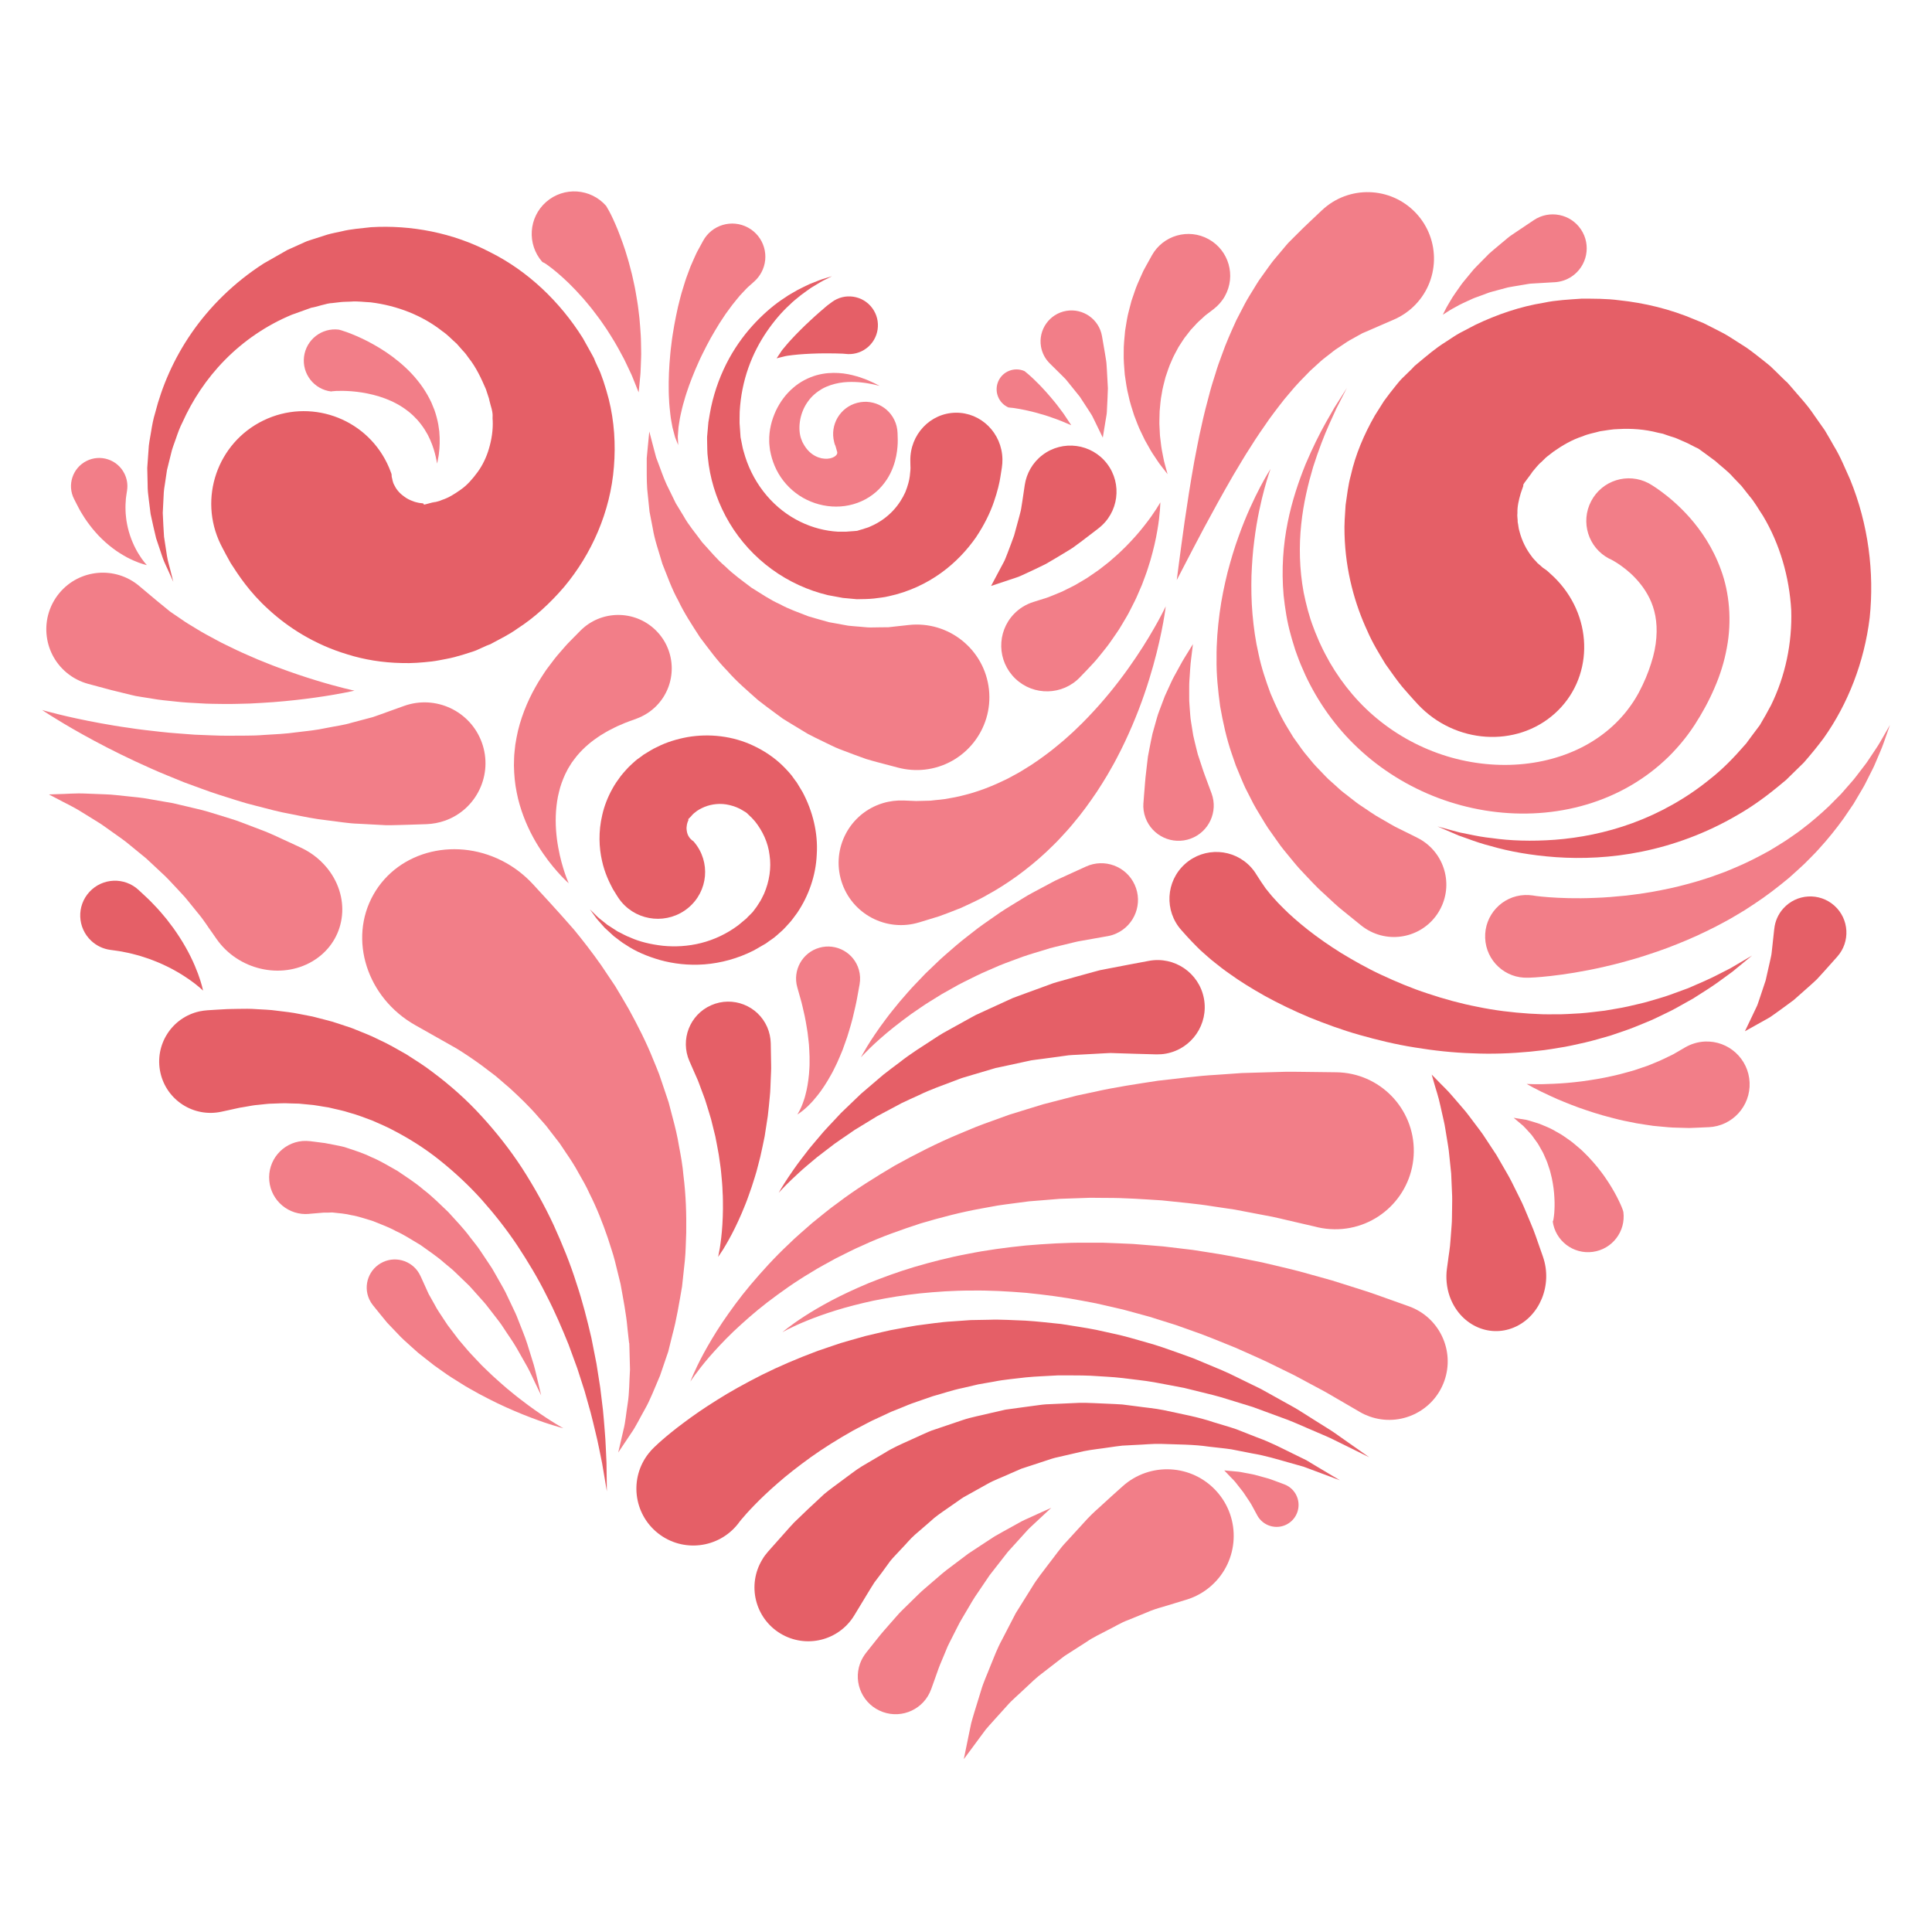
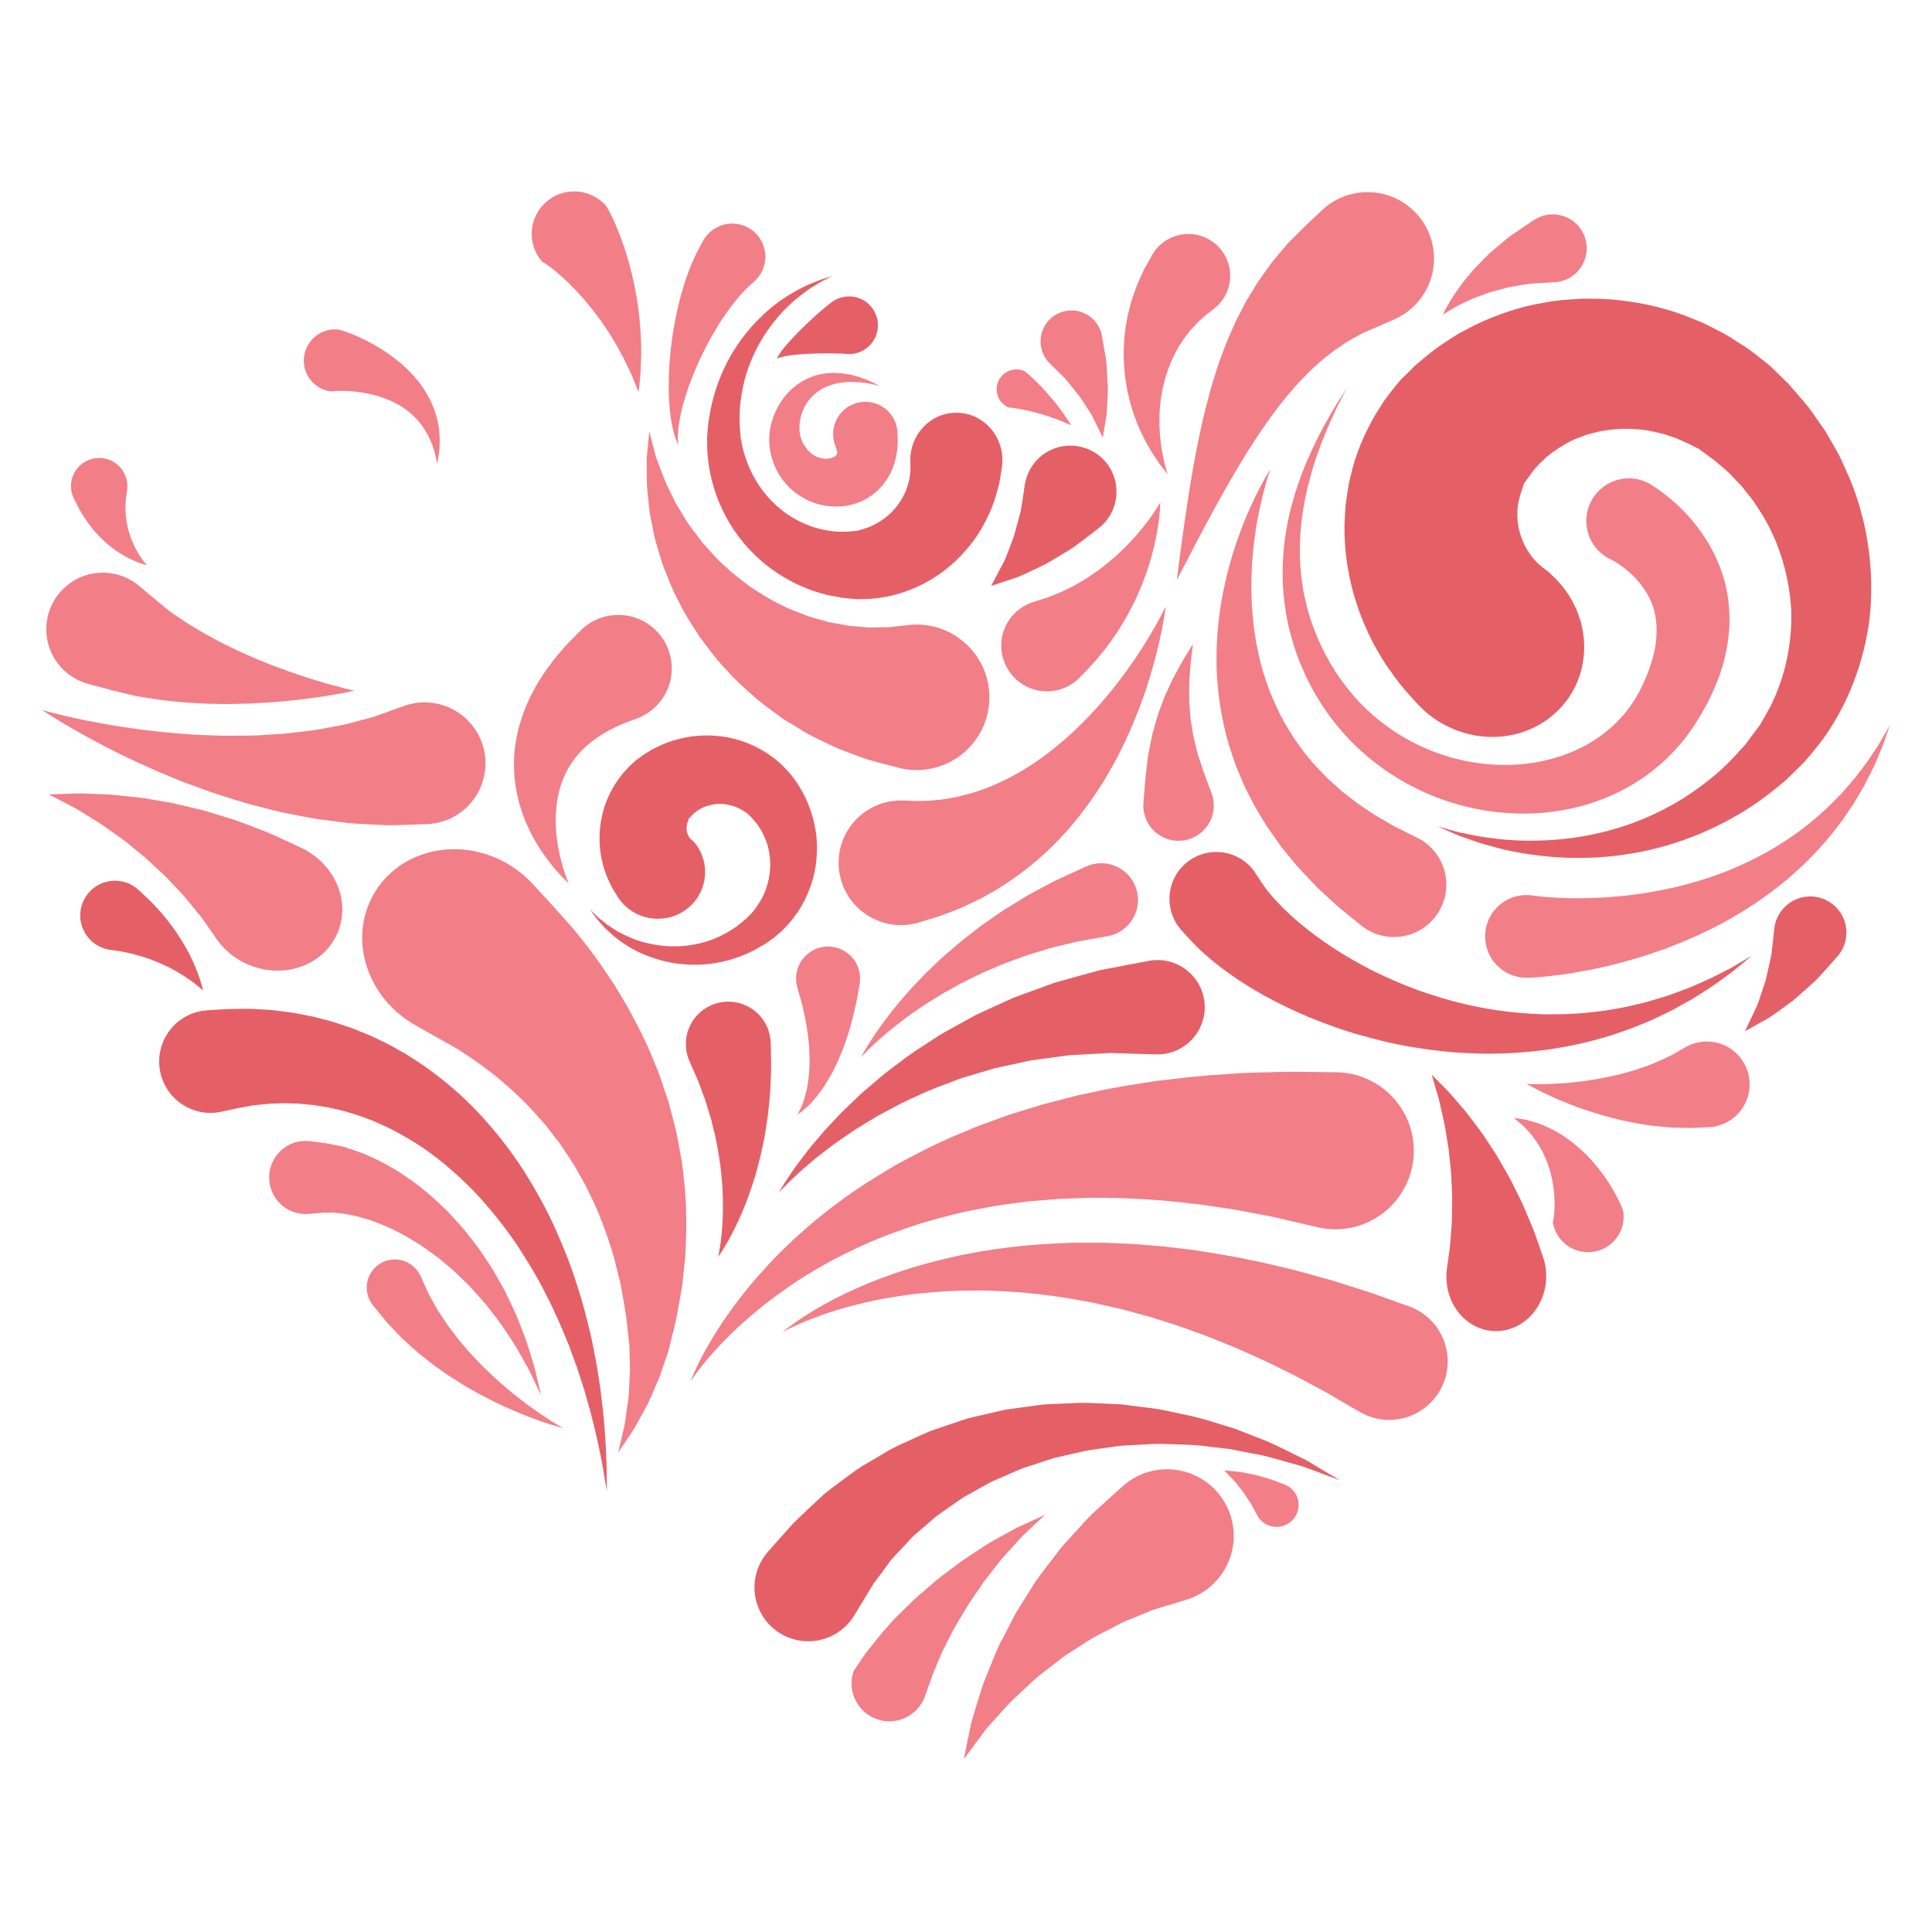
<svg xmlns="http://www.w3.org/2000/svg" version="1.1" id="katman_1" x="0px" y="0px" width="141.731px" height="141.732px" viewBox="0 0 141.731 141.732" enable-background="new 0 0 141.731 141.732" xml:space="preserve">
  <g>
    <g>
      <path fill="#F27E88" d="M80.9,32.104c0,0,0.072-0.437,0.179-1.092c0.026-0.165,0.058-0.342,0.088-0.53    c0.04-0.187,0.032-0.396,0.048-0.608c0.023-0.432,0.045-0.906,0.06-1.392c-0.025-0.472-0.053-0.944-0.076-1.385    c-0.02-0.223-0.019-0.448-0.055-0.65c-0.034-0.204-0.064-0.396-0.093-0.576c-0.126-0.726-0.209-1.212-0.209-1.212    c-0.213-1.235-1.388-2.065-2.623-1.853c-1.234,0.213-2.064,1.388-1.852,2.622c0.084,0.485,0.316,0.908,0.641,1.229l0.044,0.044    c0,0,0.28,0.275,0.701,0.693c0.109,0.106,0.224,0.224,0.348,0.347c0.128,0.124,0.229,0.271,0.352,0.417    c0.244,0.301,0.505,0.625,0.764,0.948c0.226,0.348,0.45,0.694,0.663,1.016c0.102,0.172,0.224,0.327,0.301,0.504    c0.083,0.171,0.163,0.333,0.235,0.481C80.706,31.704,80.9,32.104,80.9,32.104z" />
      <path fill="#F27E88" d="M89.81,107.869c0,0,0.187,0.195,0.467,0.489c0.071,0.07,0.147,0.151,0.229,0.233    c0.084,0.082,0.151,0.181,0.229,0.276c0.147,0.187,0.305,0.387,0.461,0.587c0.142,0.213,0.283,0.424,0.417,0.622    c0.063,0.101,0.128,0.188,0.181,0.285c0.051,0.094,0.101,0.184,0.147,0.268c0.173,0.319,0.289,0.536,0.289,0.536l0.002,0.004    c0.425,0.782,1.403,1.073,2.186,0.649c0.783-0.424,1.074-1.402,0.65-2.186c-0.193-0.354-0.502-0.61-0.854-0.741    c0,0-0.278-0.103-0.696-0.26c-0.101-0.037-0.212-0.078-0.328-0.119c-0.116-0.043-0.249-0.075-0.378-0.112    c-0.259-0.071-0.533-0.146-0.81-0.221c-0.281-0.056-0.563-0.108-0.826-0.16c-0.128-0.021-0.252-0.053-0.367-0.059    c-0.115-0.011-0.225-0.021-0.324-0.029C90.078,107.892,89.81,107.869,89.81,107.869z" />
      <path fill="#F27E88" d="M85.652,34.785c0,0-0.147-0.188-0.404-0.519c-0.133-0.161-0.28-0.367-0.442-0.618    c-0.171-0.246-0.359-0.534-0.533-0.856c-0.091-0.16-0.191-0.327-0.285-0.505c-0.088-0.182-0.18-0.369-0.271-0.563    c-0.202-0.387-0.343-0.819-0.523-1.267c-0.14-0.454-0.307-0.93-0.407-1.434c-0.132-0.5-0.195-1.02-0.275-1.551    c-0.04-0.529-0.094-1.072-0.076-1.607c-0.012-0.543,0.057-1.071,0.101-1.596c0.088-0.512,0.15-1.029,0.285-1.496    c0.062-0.24,0.124-0.472,0.181-0.696c0.075-0.22,0.147-0.433,0.218-0.637c0.134-0.416,0.299-0.78,0.446-1.104    c0.073-0.164,0.142-0.316,0.206-0.458c0.073-0.137,0.142-0.262,0.202-0.374c0.252-0.454,0.396-0.713,0.396-0.713l0.026-0.049    c0.822-1.482,2.689-2.016,4.171-1.194c1.481,0.821,2.018,2.688,1.193,4.17c-0.208,0.377-0.499,0.7-0.818,0.949    c0,0-0.145,0.112-0.397,0.303c-0.064,0.049-0.138,0.103-0.214,0.161c-0.071,0.066-0.149,0.137-0.231,0.213    c-0.169,0.15-0.365,0.323-0.549,0.535c-0.098,0.105-0.198,0.213-0.303,0.326c-0.095,0.123-0.194,0.25-0.293,0.379    c-0.223,0.257-0.385,0.564-0.6,0.876c-0.167,0.328-0.376,0.667-0.521,1.041c-0.175,0.366-0.292,0.762-0.432,1.165    c-0.1,0.405-0.224,0.822-0.281,1.243c-0.088,0.422-0.108,0.844-0.151,1.261c-0.002,0.414-0.039,0.828-0.005,1.213    c0.012,0.196,0.021,0.387,0.029,0.572c0.018,0.184,0.045,0.36,0.064,0.534c0.036,0.348,0.096,0.656,0.153,0.934    c0.051,0.28,0.107,0.528,0.167,0.729C85.589,34.555,85.652,34.785,85.652,34.785z" />
      <path fill="#E55F67" d="M72.706,42.983c0,0,0.499-0.167,1.248-0.414c0.188-0.062,0.39-0.13,0.604-0.201    c0.216-0.062,0.433-0.183,0.67-0.283c0.467-0.214,0.98-0.457,1.504-0.718c0.48-0.277,0.964-0.568,1.427-0.849    c0.228-0.145,0.467-0.273,0.66-0.422c0.199-0.147,0.388-0.288,0.563-0.416c0.706-0.539,1.177-0.9,1.177-0.9l0.021-0.018    c1.484-1.136,1.768-3.26,0.633-4.746c-1.136-1.483-3.259-1.767-4.743-0.632c-0.727,0.555-1.166,1.354-1.293,2.191    c0,0-0.069,0.456-0.169,1.137c-0.028,0.177-0.058,0.367-0.09,0.57c-0.028,0.207-0.097,0.402-0.147,0.622    c-0.121,0.44-0.25,0.911-0.377,1.382c-0.156,0.437-0.328,0.893-0.497,1.333c-0.096,0.216-0.158,0.442-0.274,0.639    c-0.106,0.199-0.207,0.387-0.3,0.563C72.955,42.517,72.706,42.983,72.706,42.983z" />
      <path fill="#F27E88" d="M39.083,64.85c0,0,0.456,0.496,1.253,1.364c0.238,0.264,0.504,0.553,0.79,0.873    c0.301,0.34,0.626,0.708,0.974,1.101c0.65,0.791,1.304,1.63,1.996,2.611c0.328,0.493,0.674,1.005,1.031,1.536    c0.334,0.545,0.664,1.116,1.001,1.697c0.649,1.181,1.292,2.436,1.823,3.773c0.136,0.334,0.279,0.667,0.406,1.005    c0.117,0.342,0.234,0.688,0.351,1.033s0.23,0.693,0.347,1.038l0.279,1.067c0.192,0.708,0.363,1.417,0.479,2.139    c0.137,0.719,0.266,1.431,0.325,2.15c0.181,1.425,0.224,2.841,0.203,4.204c-0.033,0.683-0.032,1.356-0.098,2.011    c-0.07,0.649-0.142,1.29-0.207,1.924c-0.216,1.242-0.404,2.427-0.703,3.518c-0.066,0.274-0.135,0.543-0.2,0.809l-0.111,0.45    l-0.124,0.36c-0.164,0.482-0.323,0.947-0.475,1.396c-0.401,0.923-0.719,1.782-1.109,2.46c-0.388,0.685-0.675,1.291-0.997,1.747    c-0.613,0.917-0.964,1.44-0.964,1.44s0.143-0.611,0.39-1.684c0.138-0.522,0.189-1.201,0.309-1.94    c0.12-0.747,0.108-1.582,0.165-2.466c-0.014-0.48-0.026-0.98-0.04-1.498l-0.012-0.393l-0.003-0.051l-0.001-0.022    c0.008-0.058-0.009,0.065-0.009,0.049V98.54l-0.011-0.096l-0.022-0.192c-0.027-0.26-0.056-0.52-0.087-0.784    c-0.088-1.056-0.31-2.159-0.509-3.276c-0.137-0.556-0.274-1.115-0.414-1.684c-0.141-0.564-0.347-1.123-0.518-1.683    c-0.381-1.113-0.813-2.214-1.343-3.262c-0.236-0.53-0.53-1.037-0.818-1.538c-0.271-0.504-0.583-0.984-0.903-1.449l-0.464-0.694    c-0.17-0.219-0.34-0.439-0.508-0.656c-0.166-0.215-0.33-0.428-0.494-0.641c-0.173-0.207-0.356-0.403-0.529-0.6    c-0.679-0.8-1.418-1.5-2.117-2.143c-0.36-0.309-0.709-0.611-1.048-0.902c-0.355-0.271-0.699-0.53-1.03-0.781    c-0.658-0.481-1.321-0.921-1.848-1.244c-0.542-0.306-1.014-0.575-1.402-0.793c-1.035-0.585-1.625-0.918-1.625-0.918    c-3.544-2.004-4.918-6.288-3.071-9.57c1.847-3.283,6.216-4.319,9.76-2.317C37.883,63.732,38.545,64.27,39.083,64.85z" />
-       <path fill="#E55F67" d="M12.713,42.68c0,0-0.127-0.282-0.366-0.81c-0.112-0.269-0.289-0.582-0.424-0.983    c-0.136-0.405-0.293-0.872-0.469-1.396c-0.132-0.533-0.264-1.128-0.406-1.787c-0.044-0.332-0.085-0.679-0.13-1.036    c-0.049-0.362-0.093-0.738-0.088-1.129c-0.011-0.392-0.021-0.797-0.028-1.215c0.029-0.417,0.06-0.845,0.092-1.288    c0.013-0.446,0.112-0.889,0.188-1.353c0.073-0.463,0.159-0.938,0.304-1.407c0.487-1.907,1.341-3.931,2.662-5.844    c1.32-1.912,3.111-3.706,5.314-5.115c0.567-0.324,1.143-0.649,1.719-0.979l0.919-0.413l0.406-0.183    c0.13-0.062,0.342-0.121,0.511-0.18l1.088-0.348c0.361-0.105,0.699-0.162,1.057-0.243c0.699-0.175,1.424-0.218,2.154-0.304    c2.917-0.175,6.001,0.398,8.738,1.833c2.766,1.377,5.132,3.637,6.802,6.303l0.575,1.03l0.142,0.258l0.069,0.131l0.019,0.032    c0.04,0.098-0.06-0.172,0.092,0.227l0.022,0.051l0.188,0.414c0.219,0.386,0.582,1.496,0.798,2.346    c0.405,1.622,0.511,3.307,0.376,4.95c-0.256,3.303-1.635,6.402-3.649,8.809c-1.019,1.189-2.168,2.253-3.43,3.062    c-0.611,0.443-1.276,0.761-1.916,1.108l-0.059,0.032c0.227-0.085-0.345,0.134-0.292,0.114l-0.021,0.01l-0.082,0.038l-0.164,0.074    l-0.324,0.146c-0.117,0.075-0.678,0.256-1.094,0.381l-0.662,0.189c-0.226,0.063-0.383,0.086-0.576,0.128    c-0.37,0.071-0.739,0.15-1.106,0.193c-0.737,0.083-1.463,0.14-2.175,0.115c-1.421-0.026-2.775-0.25-3.993-0.633    c-2.463-0.736-4.405-2.017-5.791-3.295c-1.409-1.272-2.232-2.551-2.782-3.406c-0.498-0.89-0.739-1.382-0.739-1.382    c-1.64-3.373-0.237-7.436,3.136-9.077c3.371-1.641,7.435-0.238,9.076,3.134c0.104,0.209,0.191,0.424,0.271,0.638l0.051,0.138    c0,0,0.022,0.065,0.02,0.221c0.047,0.126,0.049,0.359,0.188,0.607c0.121,0.259,0.345,0.574,0.728,0.842    c0.186,0.146,0.413,0.26,0.672,0.349c0.132,0.059,0.268,0.077,0.416,0.115c0.072,0.018,0.146,0.011,0.225,0.026    c0.028,0.005,0.101,0.015,0.098,0.019l0.009,0.025c0.029,0.012-0.067,0.108,0.255,0.005l0.345-0.091l0.173-0.044l0.088-0.023    l0.023-0.006c0.065-0.023-0.49,0.189-0.25,0.097l0.021-0.007c0.219-0.083,0.483-0.107,0.702-0.22    c0.487-0.157,0.932-0.44,1.387-0.765c0.463-0.322,0.848-0.773,1.217-1.27c0.367-0.502,0.654-1.095,0.84-1.738    c0.188-0.642,0.304-1.339,0.271-2.059c-0.039-0.31,0.075-0.376-0.15-1.109l-0.115-0.44l-0.013-0.055    c0.146,0.382,0.036,0.096,0.066,0.175l-0.006-0.017l-0.026-0.076l-0.051-0.15l-0.202-0.615c-0.339-0.784-0.712-1.602-1.271-2.301    c-0.126-0.189-0.264-0.368-0.423-0.529l-0.453-0.513c-0.344-0.297-0.657-0.649-1.045-0.908c-1.467-1.165-3.327-1.884-5.256-2.123    c-0.481-0.019-0.974-0.097-1.459-0.054c-0.239,0.015-0.499,0.008-0.721,0.032l-0.653,0.076c-0.362,0-1.217,0.304-1.527,0.341    c-0.484,0.175-0.965,0.345-1.44,0.517c-1.878,0.781-3.555,1.943-4.907,3.322c-1.357,1.378-2.387,2.966-3.099,4.552    c-0.202,0.391-0.347,0.793-0.481,1.191c-0.136,0.394-0.297,0.781-0.376,1.173c-0.098,0.393-0.195,0.774-0.285,1.146    c-0.059,0.382-0.111,0.749-0.165,1.107c-0.067,0.36-0.086,0.71-0.096,1.053c-0.017,0.34-0.035,0.671-0.05,0.989    c0.028,0.632,0.056,1.22,0.094,1.751c0.08,0.526,0.151,0.994,0.214,1.403c0.064,0.414,0.184,0.756,0.248,1.037    C12.636,42.382,12.713,42.68,12.713,42.68z" />
      <path fill="#E55F67" d="M43.271,66.705c0,0,0.111,0.11,0.324,0.316c0.108,0.101,0.229,0.239,0.396,0.372    c0.164,0.131,0.354,0.281,0.564,0.45c0.227,0.15,0.479,0.312,0.751,0.486c0.297,0.138,0.591,0.323,0.94,0.45    c0.676,0.306,1.497,0.502,2.378,0.602c0.886,0.089,1.85,0.042,2.809-0.201c0.957-0.242,1.899-0.683,2.726-1.305    c0.199-0.164,0.397-0.331,0.599-0.499c0.097-0.125,0.449-0.422,0.543-0.581l0.2-0.265c0.066-0.091,0.131-0.208,0.198-0.308    c0.145-0.202,0.235-0.438,0.35-0.651c0.389-0.904,0.547-1.899,0.406-2.836c-0.108-0.939-0.523-1.791-1.063-2.472l-0.221-0.245    l-0.053-0.061l-0.025-0.029l-0.008-0.009c0.027,0.036-0.071-0.085,0.06,0.075l-0.021-0.021l-0.164-0.16    c-0.269-0.287-0.327-0.252-0.452-0.348c-0.311-0.198-0.649-0.323-0.981-0.403c-0.667-0.166-1.336-0.076-1.856,0.138    c-0.261,0.115-0.501,0.237-0.694,0.409c-0.106,0.07-0.185,0.18-0.278,0.254l-0.008,0.008c-0.104,0.081,0.135-0.108,0.106-0.085    l-0.008,0.008l-0.033,0.031l-0.064,0.066l-0.128,0.128c-0.129,0.116-0.06,0.096-0.064,0.112l0.01,0.011    c0.003,0-0.011,0.034-0.017,0.047c-0.014,0.038-0.035,0.069-0.045,0.105c-0.021,0.074-0.048,0.139-0.058,0.21    c-0.025,0.135-0.033,0.264-0.017,0.382c0.021,0.236,0.103,0.413,0.186,0.532c0.076,0.123,0.179,0.184,0.222,0.236    c0.07,0.038,0.093,0.065,0.093,0.065l0.046,0.053c1.23,1.456,1.035,3.618-0.436,4.833c-1.47,1.214-3.659,1.022-4.89-0.434    c-0.076-0.09-0.15-0.188-0.216-0.284c0,0-0.156-0.23-0.421-0.672c-0.238-0.458-0.594-1.142-0.797-2.082    c-0.209-0.928-0.278-2.104,0.025-3.366c0.144-0.631,0.39-1.279,0.741-1.907c0.171-0.317,0.383-0.621,0.609-0.923    c0.112-0.148,0.243-0.29,0.369-0.434c0.067-0.075,0.119-0.137,0.203-0.221l0.252-0.24c0.163-0.15,0.388-0.351,0.45-0.38    l0.146-0.106l0.076-0.054l0.037-0.026l0.01-0.008c-0.021,0.018,0.222-0.174,0.126-0.097l0.029-0.02    c0.318-0.189,0.629-0.401,0.98-0.556c0.682-0.349,1.446-0.58,2.233-0.724c1.582-0.27,3.306-0.088,4.832,0.637    c0.762,0.359,1.479,0.832,2.094,1.42c0.321,0.31,0.719,0.75,0.835,0.944l0.135,0.187l0.017,0.024    c0.138,0.167,0.043,0.056,0.076,0.098l0.01,0.015l0.041,0.064l0.078,0.128l0.308,0.511c0.752,1.406,1.146,3.013,1.046,4.572    c-0.063,1.56-0.6,3.053-1.427,4.284c-0.222,0.298-0.427,0.603-0.686,0.866c-0.126,0.135-0.237,0.268-0.376,0.401l-0.432,0.387    c-0.319,0.284-0.462,0.337-0.813,0.605c-0.294,0.168-0.586,0.336-0.873,0.503c-1.188,0.607-2.441,0.935-3.624,1.028    c-1.186,0.092-2.3-0.049-3.267-0.317c-0.969-0.279-1.81-0.646-2.473-1.093c-0.347-0.198-0.625-0.449-0.903-0.645    c-0.254-0.228-0.483-0.437-0.687-0.631c-0.186-0.209-0.352-0.397-0.496-0.561c-0.144-0.159-0.237-0.316-0.328-0.432    C43.361,66.833,43.271,66.705,43.271,66.705z" />
      <path fill="#F27E88" d="M70.705,129.048c0,0,0.068-0.341,0.19-0.929c0.06-0.295,0.133-0.654,0.218-1.064    c0.042-0.206,0.087-0.425,0.137-0.654c0.059-0.228,0.136-0.469,0.208-0.723c0.158-0.514,0.33-1.068,0.51-1.657    c0.173-0.607,0.448-1.175,0.69-1.811c0.255-0.623,0.503-1.29,0.846-1.914c0.331-0.643,0.67-1.297,1.009-1.95    c0.394-0.628,0.787-1.258,1.174-1.878c0.379-0.641,0.841-1.193,1.265-1.765c0.44-0.552,0.83-1.142,1.285-1.608    c0.445-0.489,0.869-0.949,1.259-1.375c0.387-0.441,0.773-0.806,1.129-1.119c0.353-0.319,0.66-0.602,0.911-0.833    c0.514-0.462,0.808-0.725,0.808-0.725c2.007-1.811,5.1-1.645,6.906,0.362c1.806,2.004,1.643,5.098-0.364,6.902    c-0.542,0.489-1.167,0.833-1.822,1.037l-0.125,0.037c0,0-0.279,0.084-0.768,0.235c-0.25,0.074-0.553,0.168-0.899,0.272    c-0.354,0.099-0.753,0.223-1.159,0.405c-0.422,0.172-0.88,0.36-1.363,0.557c-0.508,0.182-0.963,0.479-1.488,0.734    c-0.511,0.274-1.079,0.528-1.578,0.88c-0.527,0.338-1.061,0.682-1.595,1.021c-0.511,0.396-1.016,0.787-1.516,1.174    c-0.525,0.379-0.967,0.819-1.419,1.242c-0.437,0.422-0.921,0.817-1.282,1.236c-0.381,0.424-0.74,0.823-1.073,1.189    c-0.167,0.19-0.332,0.366-0.482,0.548c-0.141,0.19-0.273,0.368-0.398,0.536c-0.249,0.338-0.468,0.631-0.646,0.874    C70.91,128.77,70.705,129.048,70.705,129.048z" />
      <path fill="#F27E88" d="M3.587,58.28c0,0,0.248,0.13,0.68,0.354c0.422,0.239,1.077,0.523,1.767,0.964    c0.342,0.213,0.711,0.441,1.104,0.682c0.384,0.227,0.781,0.541,1.188,0.819c0.405,0.292,0.824,0.568,1.219,0.909    c0.394,0.323,0.795,0.651,1.196,0.979c0.373,0.346,0.744,0.697,1.113,1.041c0.37,0.327,0.696,0.697,1.017,1.036    c0.311,0.347,0.628,0.651,0.892,0.988c0.266,0.324,0.512,0.631,0.742,0.915c0.462,0.545,0.771,1.068,1.018,1.396    c0.232,0.335,0.366,0.525,0.366,0.525c1.579,2.261,4.723,2.993,7.023,1.637c2.304-1.355,2.89-4.287,1.312-6.548    c-0.555-0.792-1.306-1.399-2.146-1.792l-0.095-0.043c0,0-0.288-0.135-0.794-0.369c-0.514-0.224-1.201-0.587-2.087-0.913    c-0.438-0.166-0.909-0.346-1.406-0.536c-0.489-0.192-1.038-0.339-1.583-0.515c-0.546-0.168-1.1-0.35-1.685-0.477    c-0.574-0.136-1.155-0.276-1.738-0.411c-0.582-0.101-1.167-0.206-1.739-0.302c-0.564-0.109-1.135-0.153-1.672-0.211    c-0.544-0.049-1.043-0.126-1.55-0.136c-0.492-0.019-0.956-0.036-1.387-0.054c-0.845-0.043-1.514,0.034-2,0.036    C3.862,58.271,3.587,58.28,3.587,58.28z" />
      <path fill="#E55F67" d="M128.007,75.652c0,0,0.451-0.254,1.13-0.631c0.17-0.096,0.354-0.198,0.549-0.307    c0.197-0.099,0.384-0.258,0.593-0.396c0.411-0.294,0.857-0.619,1.314-0.961c0.412-0.366,0.827-0.731,1.214-1.076    c0.189-0.179,0.396-0.344,0.555-0.523c0.164-0.178,0.316-0.348,0.459-0.503c0.575-0.645,0.958-1.073,0.958-1.073    c0.975-1.094,0.881-2.771-0.213-3.747c-1.093-0.975-2.77-0.88-3.746,0.213c-0.384,0.428-0.602,0.949-0.658,1.48l-0.01,0.07    c0,0-0.048,0.459-0.124,1.145c-0.021,0.179-0.041,0.37-0.063,0.572c-0.021,0.208-0.083,0.406-0.125,0.625    c-0.101,0.443-0.208,0.916-0.314,1.389c-0.153,0.458-0.306,0.916-0.449,1.345c-0.082,0.219-0.134,0.443-0.242,0.641    c-0.094,0.202-0.186,0.393-0.27,0.568C128.23,75.183,128.007,75.652,128.007,75.652z" />
      <path fill="#E55F67" d="M105.028,78.832c0,0,0.16,0.164,0.441,0.448c0.272,0.297,0.697,0.667,1.146,1.209    c0.231,0.267,0.485,0.561,0.749,0.87c0.278,0.313,0.514,0.661,0.793,1.019c0.268,0.36,0.565,0.729,0.819,1.134    c0.266,0.403,0.534,0.813,0.805,1.222c0.249,0.434,0.497,0.863,0.743,1.287c0.254,0.426,0.463,0.864,0.675,1.291    c0.204,0.428,0.431,0.84,0.6,1.245c0.171,0.411,0.335,0.798,0.485,1.155c0.315,0.719,0.5,1.345,0.662,1.78    c0.155,0.44,0.242,0.69,0.242,0.69l0.003,0.01c0.718,2.065-0.229,4.388-2.12,5.186c-1.89,0.8-4.006-0.227-4.726-2.29    c-0.229-0.659-0.286-1.366-0.198-2.02c0,0,0.028-0.209,0.079-0.575c0.038-0.366,0.148-0.902,0.185-1.543    c0.026-0.325,0.05-0.677,0.079-1.05c0.034-0.38,0.021-0.768,0.034-1.183c0.004-0.415,0.021-0.85-0.008-1.283    c-0.021-0.444-0.037-0.895-0.058-1.344c-0.048-0.45-0.094-0.898-0.14-1.343c-0.036-0.452-0.12-0.88-0.188-1.31    c-0.076-0.42-0.126-0.855-0.219-1.228c-0.088-0.388-0.169-0.754-0.245-1.091c-0.144-0.692-0.351-1.259-0.457-1.658    C105.094,79.063,105.028,78.832,105.028,78.832z" />
      <path fill="#E55F67" d="M61.033,20.262c0,0-0.144,0.072-0.412,0.21c-0.276,0.125-0.657,0.354-1.128,0.646    c-0.228,0.166-0.484,0.335-0.75,0.542c-0.257,0.218-0.548,0.427-0.819,0.706c-0.569,0.516-1.138,1.18-1.667,1.95    c-0.528,0.774-1.005,1.67-1.356,2.666c-0.351,0.994-0.576,2.084-0.636,3.21c-0.015,0.282-0.003,0.566-0.01,0.85    c0.021,0.29,0.038,0.581,0.061,0.874c0.002,0.173,0.038,0.288,0.063,0.416l0.075,0.378c0.037,0.248,0.146,0.53,0.213,0.791    c0.335,1.057,0.882,2.037,1.581,2.857c0.697,0.821,1.55,1.474,2.454,1.914c0.903,0.444,1.855,0.68,2.769,0.733    c0.23,0,0.457,0.001,0.682,0.001l0.041,0.001h0.011c0.028,0.001-0.22-0.01-0.107-0.005l0.026-0.003l0.113-0.008l0.218-0.016    c0.142-0.011,0.3-0.018,0.426-0.034c0.156-0.058,0.274-0.077,0.446-0.132c0.179-0.071,0.361-0.102,0.526-0.19    c0.675-0.287,1.229-0.701,1.651-1.149c0.426-0.451,0.713-0.932,0.912-1.369c0.179-0.449,0.288-0.845,0.327-1.177    c0.043-0.332,0.062-0.588,0.044-0.768c-0.002-0.175-0.004-0.269-0.004-0.269l-0.002-0.08c-0.033-1.917,1.45-3.497,3.318-3.53    c1.865-0.032,3.406,1.494,3.439,3.409c0.005,0.205-0.013,0.426-0.042,0.621c0,0-0.038,0.232-0.106,0.669    c-0.063,0.435-0.212,1.07-0.477,1.839c-0.264,0.773-0.691,1.67-1.311,2.597c-0.637,0.913-1.481,1.838-2.56,2.616    c-1.075,0.776-2.382,1.398-3.828,1.708c-0.358,0.093-0.734,0.118-1.106,0.172c-0.383,0.042-0.837,0.044-1.255,0.05    c-0.337-0.032-0.678-0.063-1.022-0.095c-0.358-0.066-0.724-0.133-1.092-0.202c-1.452-0.346-2.876-0.991-4.12-1.9    c-1.248-0.907-2.315-2.075-3.104-3.396c-0.79-1.319-1.306-2.786-1.521-4.254c-0.037-0.375-0.104-0.717-0.107-1.11l-0.012-0.576    c-0.004-0.19-0.011-0.392,0.011-0.537l0.042-0.473l0.02-0.235l0.012-0.117c-0.002,0.046,0.004-0.083,0.005-0.076l0.001-0.016    l0.007-0.031l0.011-0.064c0.059-0.338,0.106-0.674,0.179-1.002c0.281-1.313,0.748-2.521,1.323-3.572    c0.578-1.052,1.262-1.945,1.965-2.68c0.702-0.733,1.414-1.327,2.095-1.764c0.326-0.238,0.666-0.406,0.963-0.585    c0.305-0.164,0.595-0.292,0.849-0.419c0.533-0.22,0.944-0.379,1.235-0.457C60.879,20.31,61.033,20.262,61.033,20.262z" />
      <path fill="#F27E88" d="M47.632,31.655c0,0,0.118,0.451,0.326,1.244c0.053,0.196,0.11,0.416,0.174,0.654    c0.085,0.228,0.176,0.471,0.275,0.735c0.191,0.518,0.391,1.09,0.711,1.695c0.146,0.3,0.299,0.613,0.458,0.938    c0.187,0.306,0.378,0.622,0.578,0.95c0.36,0.658,0.894,1.267,1.358,1.912c0.556,0.597,1.06,1.238,1.7,1.776    c0.585,0.58,1.273,1.063,1.918,1.555c0.704,0.432,1.359,0.89,2.083,1.211c0.683,0.377,1.42,0.62,2.086,0.886    c0.347,0.11,0.695,0.198,1.023,0.293c0.165,0.047,0.327,0.094,0.487,0.139c0.164,0.03,0.328,0.059,0.49,0.087    c0.315,0.058,0.622,0.114,0.92,0.169c0.299,0.038,0.593,0.049,0.866,0.076c0.276,0.018,0.529,0.059,0.781,0.056    c0.248-0.003,0.484-0.006,0.706-0.012c0.216-0.002,0.42-0.003,0.607-0.005c0.188-0.016,0.363-0.042,0.52-0.059    c0.609-0.066,0.958-0.104,0.958-0.104l0.005-0.001c2.929-0.323,5.564,1.793,5.886,4.722c0.321,2.93-1.794,5.566-4.722,5.888    c-0.667,0.072-1.336,0.014-1.947-0.147c0,0-0.564-0.149-1.553-0.41c-0.246-0.069-0.518-0.139-0.807-0.229    c-0.288-0.104-0.598-0.219-0.929-0.339c-0.326-0.124-0.675-0.255-1.04-0.394c-0.362-0.143-0.729-0.337-1.114-0.52    c-0.384-0.188-0.781-0.372-1.183-0.589c-0.389-0.234-0.792-0.477-1.205-0.729c-0.203-0.124-0.409-0.251-0.618-0.38    c-0.197-0.146-0.399-0.292-0.601-0.441c-0.401-0.3-0.813-0.595-1.213-0.915c-0.771-0.688-1.572-1.362-2.272-2.165    c-0.742-0.75-1.368-1.625-2-2.458c-0.573-0.889-1.147-1.752-1.583-2.676c-0.493-0.882-0.815-1.833-1.169-2.702    c-0.263-0.918-0.573-1.761-0.707-2.612c-0.082-0.415-0.16-0.818-0.235-1.208c-0.041-0.396-0.08-0.775-0.118-1.141    c-0.094-0.716-0.088-1.397-0.088-1.984c0-0.291,0-0.563,0-0.814c0.021-0.245,0.044-0.47,0.063-0.674    C47.587,32.121,47.632,31.655,47.632,31.655z" />
      <path fill="#E55F67" d="M105.454,60.625c0,0,0.349,0.15,1.002,0.432c0.162,0.072,0.346,0.149,0.545,0.235    c0.208,0.075,0.435,0.154,0.679,0.24c0.489,0.181,1.059,0.378,1.706,0.541c1.29,0.376,2.9,0.677,4.777,0.81    c1.872,0.128,4.019,0.055,6.299-0.413c2.277-0.464,4.688-1.325,7-2.681c1.171-0.664,2.278-1.492,3.359-2.403l0.205-0.168    l0.246-0.243l0.352-0.343c0.234-0.231,0.475-0.462,0.709-0.695c0.481-0.552,1.012-1.192,1.471-1.816    c1.75-2.477,2.956-5.52,3.357-8.815c0.341-3.293-0.086-6.831-1.44-10.139c-0.372-0.813-0.7-1.654-1.175-2.427    c-0.225-0.391-0.446-0.791-0.681-1.176l-0.787-1.117c-0.504-0.767-1.142-1.42-1.732-2.124l-0.114-0.129l-0.057-0.064l-0.028-0.032    c-0.077-0.074,0.139,0.114-0.183-0.171l-0.201-0.194l-0.401-0.396l-0.403-0.391c-0.134-0.133-0.392-0.331-0.586-0.489    c-0.416-0.324-0.854-0.679-1.27-0.965l-1.221-0.779c-0.406-0.263-0.848-0.46-1.274-0.687l-0.646-0.326l-0.667-0.272    c-1.771-0.752-3.646-1.204-5.509-1.401c-0.933-0.124-1.859-0.117-2.786-0.116c-0.916,0.065-1.839,0.105-2.724,0.293    c-1.792,0.287-3.479,0.88-5.037,1.622c-0.385,0.202-0.765,0.399-1.141,0.597c-0.376,0.205-0.716,0.453-1.071,0.678    c-0.72,0.446-1.337,0.984-1.965,1.503L103.83,26.8l-0.061,0.049l-0.209,0.224l-0.02,0.02l-0.079,0.076l-0.31,0.302    c-0.21,0.21-0.368,0.329-0.729,0.788c-0.312,0.383-0.614,0.775-0.896,1.164c-0.225,0.351-0.445,0.7-0.661,1.047    c-0.815,1.42-1.434,2.902-1.765,4.385c-0.206,0.734-0.278,1.476-0.387,2.194c-0.048,0.726-0.104,1.435-0.078,2.127    c0.069,2.772,0.79,5.203,1.661,7.084c0.412,0.957,0.917,1.75,1.338,2.452c0.47,0.667,0.878,1.24,1.236,1.675    c0.74,0.857,1.16,1.301,1.16,1.301c2.719,2.886,7.207,3.181,10.024,0.66c2.814-2.517,2.894-6.9,0.174-9.784    c-0.124-0.131-0.252-0.259-0.386-0.379l-0.294-0.269c0,0-0.107-0.1-0.355-0.26c-0.112-0.089-0.228-0.214-0.4-0.345    c-0.123-0.161-0.322-0.316-0.467-0.545c-0.331-0.435-0.672-1.042-0.871-1.835c-0.063-0.198-0.066-0.405-0.117-0.624    c0.008-0.212-0.053-0.447-0.02-0.676c-0.014-0.472,0.098-0.952,0.247-1.455c0.045-0.119,0.09-0.246,0.13-0.377    c0.031-0.064,0.048-0.125,0.059-0.202c-0.063-0.017,0.175-0.308,0.336-0.528l0.259-0.346l0.064-0.087l0.015-0.021    c-0.079,0.087,0.205-0.224-0.175,0.187l0.022-0.025l0.087-0.1c0.236-0.262,0.447-0.57,0.735-0.804    c0.137-0.121,0.258-0.273,0.408-0.386c0.151-0.117,0.303-0.234,0.455-0.352c0.631-0.442,1.338-0.871,2.154-1.132    c0.394-0.176,0.828-0.239,1.262-0.364c0.442-0.059,0.895-0.158,1.361-0.161c0.93-0.055,1.915,0.011,2.881,0.263l0.368,0.078    l0.361,0.125c0.235,0.09,0.492,0.14,0.724,0.25l0.716,0.314l0.573,0.293c0.107,0.062,0.17,0.061,0.32,0.171l0.453,0.331    l0.693,0.51c0.426,0.394,0.926,0.742,1.308,1.189l0.62,0.647l0.554,0.704c0.402,0.455,0.682,0.982,1.022,1.486    c1.244,2.076,1.935,4.494,2.074,6.921c0.078,2.427-0.438,4.845-1.479,6.971c-0.268,0.506-0.519,0.954-0.822,1.463    c-0.197,0.268-0.395,0.53-0.593,0.792l-0.293,0.396l-0.072,0.098l-0.037,0.049c-0.021,0.023,0.11-0.118,0.046-0.046l-0.02,0.021    l-0.147,0.164c-0.778,0.897-1.601,1.747-2.507,2.459c-1.784,1.461-3.763,2.541-5.726,3.259c-1.968,0.721-3.912,1.082-5.667,1.218    c-1.758,0.131-3.33,0.069-4.611-0.116c-0.649-0.066-1.218-0.176-1.714-0.281c-0.25-0.051-0.483-0.096-0.693-0.14    c-0.209-0.056-0.4-0.108-0.571-0.154C105.819,60.725,105.454,60.625,105.454,60.625z" />
      <path fill="#F27E88" d="M65.846,31.81c0,0,0.002,0.087,0.007,0.249c0.013,0.284,0.009,0.588-0.048,1.039    c-0.06,0.443-0.182,1.01-0.492,1.634c-0.308,0.619-0.837,1.284-1.556,1.737c-0.713,0.459-1.572,0.697-2.414,0.695    c-0.843,0.002-1.684-0.222-2.426-0.641c-0.742-0.42-1.377-1.048-1.802-1.776c-0.213-0.363-0.374-0.748-0.488-1.134    c-0.029-0.096-0.051-0.194-0.076-0.292l-0.03-0.146l-0.015-0.071c0.003,0.006-0.025-0.095-0.014-0.055l-0.001-0.009l-0.003-0.013    l-0.002-0.029l-0.032-0.259c-0.011-0.117-0.026-0.249-0.025-0.351c-0.021-0.829,0.18-1.581,0.489-2.252    c0.313-0.666,0.753-1.25,1.28-1.695c0.518-0.451,1.119-0.744,1.697-0.913c0.579-0.162,1.137-0.193,1.629-0.162    c0.496,0.028,0.931,0.128,1.304,0.234c0.187,0.054,0.359,0.107,0.513,0.17c0.156,0.055,0.299,0.109,0.422,0.167    c0.254,0.106,0.442,0.204,0.572,0.271c0.129,0.065,0.197,0.1,0.197,0.1s-0.075-0.018-0.216-0.051    c-0.142-0.035-0.347-0.085-0.61-0.128c-0.13-0.025-0.277-0.045-0.437-0.063c-0.157-0.023-0.329-0.033-0.513-0.042    c-0.363-0.014-0.773-0.008-1.196,0.069c-0.426,0.077-0.863,0.214-1.266,0.441c-0.396,0.232-0.76,0.54-1.031,0.93    c-0.276,0.381-0.465,0.839-0.557,1.306c-0.089,0.468-0.08,0.959,0.043,1.353c0.013,0.053,0.028,0.071,0.039,0.104l0.072,0.19    l0.01,0.027l0.004,0.014l0.004,0.006c0.014,0.044-0.014-0.052-0.011-0.041l0.02,0.037l0.037,0.074    c0.027,0.047,0.052,0.095,0.08,0.138c0.11,0.182,0.236,0.339,0.373,0.469c0.273,0.26,0.587,0.413,0.888,0.478    c0.303,0.065,0.593,0.037,0.801-0.044c0.21-0.079,0.319-0.206,0.346-0.293c0.028-0.092-0.002-0.147-0.021-0.213    c-0.025-0.096-0.05-0.178-0.068-0.246c-0.026-0.084-0.06-0.203-0.077-0.204c-0.002,0.006-0.013-0.046-0.019-0.067    c-0.008-0.028-0.015-0.05-0.019-0.068c-0.008-0.036-0.014-0.054-0.014-0.054c-0.326-1.264,0.434-2.553,1.697-2.878    c1.266-0.327,2.554,0.433,2.88,1.696c0.045,0.178,0.07,0.356,0.075,0.531L65.846,31.81z" />
      <path fill="#F27E88" d="M6.463,50.167c0,0,0.282,0.077,0.778,0.209c0.252,0.068,0.561,0.15,0.914,0.245    c0.419,0.102,0.895,0.218,1.412,0.347c0.128,0.028,0.258,0.058,0.389,0.09c0.125,0.021,0.254,0.042,0.385,0.064    c0.258,0.041,0.525,0.084,0.8,0.128c0.546,0.099,1.123,0.151,1.711,0.212c0.588,0.072,1.196,0.099,1.805,0.132    c0.612,0.046,1.23,0.037,1.843,0.051c0.611,0.005,1.224-0.021,1.819-0.033c0.596-0.037,1.179-0.056,1.741-0.104    c1.124-0.088,2.159-0.205,3.039-0.33c1.764-0.244,2.904-0.511,2.904-0.511s-1.149-0.242-2.809-0.752    c-0.83-0.252-1.787-0.573-2.789-0.947c-0.503-0.182-1.014-0.399-1.53-0.603c-0.51-0.227-1.029-0.441-1.533-0.682    c-0.501-0.25-1.008-0.474-1.48-0.739c-0.476-0.259-0.946-0.5-1.377-0.77c-0.433-0.263-0.852-0.505-1.22-0.772    c-0.188-0.125-0.369-0.25-0.543-0.369c-0.086-0.06-0.172-0.118-0.255-0.176c-0.072-0.059-0.142-0.117-0.21-0.172    c-0.269-0.219-0.515-0.421-0.733-0.598c-0.267-0.224-0.5-0.419-0.692-0.58c-0.393-0.33-0.617-0.518-0.617-0.518l-0.004-0.004    c-1.756-1.475-4.372-1.246-5.844,0.507c-1.47,1.757-1.245,4.37,0.508,5.845C5.349,49.735,5.903,50.014,6.463,50.167z" />
      <path fill="#F27E88" d="M102.261,23.442c0,0-0.397,0.175-1.095,0.474c-0.261,0.115-0.579,0.254-0.944,0.412    c-0.084,0.036-0.173,0.072-0.263,0.11c-0.092,0.044-0.192,0.105-0.293,0.161c-0.206,0.114-0.424,0.233-0.647,0.36    c-0.229,0.129-0.444,0.29-0.683,0.445c-0.119,0.078-0.242,0.157-0.363,0.239c-0.122,0.086-0.236,0.183-0.358,0.278    c-0.238,0.193-0.502,0.375-0.748,0.597c-0.246,0.225-0.5,0.457-0.758,0.69c-0.493,0.503-1.021,1.03-1.511,1.633    c-0.254,0.296-0.507,0.596-0.747,0.92c-0.239,0.32-0.493,0.636-0.729,0.971c-0.47,0.671-0.943,1.352-1.38,2.056    c-0.454,0.688-0.858,1.403-1.275,2.086c-0.799,1.381-1.522,2.703-2.136,3.845c-0.605,1.144-1.108,2.101-1.454,2.776    c-0.35,0.673-0.55,1.058-0.55,1.058s0.058-0.429,0.154-1.182s0.244-1.826,0.424-3.118c0.188-1.292,0.419-2.801,0.711-4.427    c0.164-0.811,0.307-1.656,0.511-2.514c0.181-0.862,0.411-1.736,0.649-2.618c0.116-0.442,0.266-0.881,0.401-1.321    c0.129-0.443,0.286-0.881,0.452-1.318c0.303-0.877,0.69-1.732,1.07-2.568c0.216-0.412,0.424-0.818,0.63-1.215    c0.212-0.399,0.458-0.773,0.683-1.147c0.115-0.188,0.225-0.373,0.343-0.551c0.126-0.174,0.246-0.346,0.368-0.517    c0.246-0.335,0.474-0.676,0.719-0.977c0.253-0.3,0.494-0.588,0.725-0.862c0.118-0.139,0.224-0.272,0.344-0.403    c0.13-0.13,0.256-0.255,0.379-0.38c0.246-0.247,0.479-0.476,0.693-0.689c0.191-0.182,0.367-0.349,0.524-0.5    c0.552-0.521,0.865-0.818,0.865-0.818l0.006-0.003c1.959-1.848,5.042-1.759,6.89,0.199s1.759,5.042-0.199,6.89    C103.249,22.91,102.76,23.224,102.261,23.442z" />
      <path fill="#F27E88" d="M85.518,44.48c0,0-0.193,1.759-0.919,4.356c-0.184,0.647-0.394,1.35-0.651,2.087    c-0.252,0.737-0.549,1.509-0.887,2.302c-0.339,0.792-0.718,1.606-1.15,2.42c-0.208,0.411-0.452,0.809-0.681,1.22    c-0.244,0.402-0.492,0.809-0.757,1.208c-0.535,0.794-1.102,1.584-1.729,2.32c-0.304,0.377-0.634,0.733-0.963,1.085    c-0.322,0.359-0.677,0.681-1.017,1.013c-0.694,0.649-1.418,1.239-2.143,1.767c-0.728,0.52-1.448,0.988-2.151,1.366    c-0.689,0.409-1.37,0.691-1.965,0.977c-0.609,0.24-1.147,0.456-1.599,0.613c-0.911,0.278-1.432,0.439-1.432,0.439l-0.041,0.011    c-2.413,0.738-4.971-0.616-5.711-3.03c-0.741-2.416,0.616-4.972,3.03-5.711c0.502-0.155,1.029-0.215,1.525-0.199    c0,0,0.336,0.014,0.927,0.039c0.297,0.001,0.652-0.022,1.076-0.028c0.408-0.057,0.893-0.07,1.403-0.181    c0.522-0.081,1.079-0.224,1.676-0.396c0.595-0.182,1.221-0.414,1.863-0.706c0.315-0.152,0.652-0.292,0.972-0.477    c0.325-0.172,0.658-0.353,0.981-0.562c0.661-0.392,1.305-0.858,1.945-1.349c0.318-0.249,0.628-0.514,0.939-0.773    c0.3-0.277,0.617-0.538,0.904-0.827c0.594-0.56,1.149-1.154,1.676-1.744c0.525-0.594,1.016-1.191,1.461-1.777    c0.45-0.584,0.852-1.156,1.217-1.694c0.728-1.077,1.277-2.022,1.646-2.695C85.332,44.882,85.518,44.48,85.518,44.48z" />
      <path fill="#F27E88" d="M83.884,58.891c0,0,0.016-0.183,0.038-0.504c0.014-0.16,0.029-0.356,0.047-0.581    c0.021-0.23,0.032-0.456,0.065-0.77c0.036-0.309,0.073-0.644,0.114-0.999c0.02-0.174,0.044-0.354,0.064-0.535    c0.029-0.182,0.069-0.364,0.104-0.549c0.074-0.368,0.142-0.745,0.229-1.124c0.107-0.375,0.215-0.758,0.319-1.139    c0.102-0.378,0.262-0.742,0.39-1.101c0.067-0.179,0.13-0.356,0.199-0.526c0.077-0.17,0.155-0.336,0.229-0.501    c0.154-0.324,0.284-0.641,0.441-0.925c0.154-0.284,0.3-0.553,0.437-0.798c0.261-0.493,0.525-0.878,0.688-1.156    c0.171-0.273,0.266-0.431,0.266-0.431s-0.022,0.183-0.062,0.504c-0.031,0.32-0.109,0.77-0.141,1.316    c-0.018,0.269-0.037,0.563-0.058,0.871c-0.022,0.308-0.009,0.633-0.014,0.965c0.002,0.163,0.002,0.332,0.002,0.501    c0.007,0.169,0.023,0.34,0.034,0.511c0.034,0.342,0.037,0.683,0.098,1.025c0.054,0.337,0.107,0.672,0.161,1.001    c0.069,0.328,0.155,0.648,0.227,0.955c0.038,0.152,0.071,0.302,0.112,0.445c0.045,0.14,0.092,0.278,0.137,0.412    c0.086,0.262,0.169,0.508,0.242,0.738c0.073,0.225,0.179,0.487,0.25,0.69c0.079,0.21,0.146,0.394,0.202,0.544    c0.11,0.303,0.176,0.475,0.176,0.475c0.493,1.34-0.194,2.825-1.532,3.318c-1.338,0.492-2.821-0.193-3.316-1.531    c-0.132-0.358-0.18-0.727-0.152-1.084L83.884,58.891z" />
      <path fill="#F27E88" d="M85.121,36.853c0,0-0.002,0.832-0.224,2.088c-0.105,0.631-0.273,1.361-0.498,2.145    c-0.123,0.388-0.241,0.799-0.397,1.203c-0.078,0.204-0.154,0.41-0.231,0.618l-0.265,0.613c-0.169,0.417-0.382,0.812-0.585,1.214    c-0.195,0.407-0.439,0.775-0.655,1.151c-0.217,0.382-0.472,0.713-0.697,1.05c-0.228,0.337-0.465,0.637-0.689,0.914    c-0.228,0.274-0.43,0.541-0.63,0.755c-0.199,0.213-0.375,0.401-0.519,0.555c-0.298,0.308-0.465,0.483-0.465,0.483l-0.036,0.038    c-1.28,1.341-3.404,1.387-4.742,0.108c-1.34-1.282-1.389-3.404-0.108-4.743c0.401-0.42,0.899-0.717,1.418-0.881    c0,0,0.161-0.051,0.446-0.141c0.144-0.045,0.321-0.101,0.523-0.164c0.204-0.064,0.418-0.165,0.666-0.261    c0.246-0.099,0.519-0.206,0.787-0.351c0.272-0.142,0.582-0.272,0.869-0.455c0.29-0.179,0.616-0.346,0.909-0.562    c0.301-0.208,0.622-0.415,0.914-0.656l0.452-0.355c0.145-0.125,0.288-0.251,0.432-0.377c0.293-0.248,0.556-0.516,0.822-0.775    c0.518-0.526,0.982-1.054,1.35-1.532C84.723,37.584,85.121,36.853,85.121,36.853z" />
      <path fill="#F27E88" d="M120.94,35.448c0,0,0.022,0.013,0.068,0.04c0.029,0.016,0.066,0.038,0.11,0.064    c0.032,0.02,0.069,0.042,0.114,0.069c0.161,0.103,0.385,0.25,0.651,0.449c0.534,0.395,1.268,0.994,2.078,1.903    c0.798,0.911,1.689,2.165,2.29,3.834c0.614,1.659,0.81,3.729,0.426,5.732c-0.181,1.004-0.493,1.991-0.903,2.93    c-0.403,0.943-0.907,1.862-1.46,2.715c-0.153,0.224-0.337,0.508-0.503,0.72c-0.167,0.223-0.342,0.445-0.525,0.659    c-0.366,0.432-0.758,0.851-1.185,1.24c-0.848,0.785-1.809,1.471-2.844,2.033c-2.073,1.131-4.435,1.737-6.8,1.833    c-2.371,0.099-4.753-0.302-6.95-1.131c-2.201-0.828-4.217-2.09-5.88-3.655c-1.668-1.559-2.96-3.422-3.862-5.349    c-0.222-0.488-0.43-0.972-0.604-1.461l-0.14-0.387l-0.108-0.352c-0.071-0.24-0.148-0.454-0.212-0.718    c-0.289-1.013-0.43-1.979-0.536-2.94c-0.171-1.921-0.026-3.736,0.299-5.355c0.325-1.62,0.819-3.041,1.313-4.269    c0.519-1.218,1.03-2.245,1.494-3.068c0.233-0.408,0.442-0.772,0.625-1.09c0.195-0.308,0.362-0.571,0.498-0.784    c0.268-0.425,0.413-0.651,0.413-0.651s-0.123,0.239-0.351,0.687c-0.114,0.224-0.256,0.499-0.421,0.824    c-0.151,0.331-0.323,0.71-0.518,1.138c-0.383,0.853-0.791,1.913-1.185,3.145c-0.366,1.24-0.715,2.658-0.876,4.221    c-0.166,1.561-0.139,3.261,0.181,4.997c0.178,0.855,0.4,1.757,0.725,2.583c0.065,0.202,0.172,0.437,0.264,0.661l0.142,0.34    l0.139,0.297c0.193,0.425,0.421,0.84,0.651,1.253c0.95,1.636,2.213,3.143,3.747,4.342c1.529,1.204,3.312,2.108,5.184,2.63    c1.871,0.523,3.83,0.666,5.67,0.423c1.842-0.239,3.559-0.868,4.945-1.798c0.694-0.463,1.31-0.995,1.832-1.578    c0.266-0.287,0.501-0.593,0.721-0.905c0.111-0.155,0.215-0.312,0.311-0.472c0.107-0.168,0.162-0.285,0.257-0.447    c0.389-0.732,0.678-1.429,0.891-2.107c0.222-0.675,0.35-1.317,0.392-1.905c0.096-1.183-0.125-2.134-0.497-2.896    c-0.374-0.765-0.89-1.361-1.372-1.811c-0.49-0.444-0.938-0.743-1.232-0.914c-0.148-0.088-0.256-0.14-0.315-0.169    c-0.013-0.006-0.026-0.011-0.035-0.015c-0.008-0.004,0.003,0.003,0.003,0.003c0.015,0.011-0.029-0.012-0.021-0.008    c-1.525-0.8-2.114-2.688-1.312-4.214C117.527,35.234,119.413,34.646,120.94,35.448z" />
      <path fill="#F27E88" d="M41.329,104.777c0,0-0.225-0.12-0.599-0.352c-0.188-0.112-0.415-0.262-0.673-0.426    c-0.252-0.176-0.543-0.358-0.845-0.579c-0.309-0.217-0.636-0.458-0.974-0.721c-0.345-0.254-0.688-0.55-1.049-0.841    c-0.354-0.303-0.711-0.62-1.069-0.947c-0.344-0.342-0.713-0.663-1.04-1.025c-0.337-0.355-0.673-0.702-0.975-1.07    c-0.153-0.18-0.306-0.358-0.456-0.536c-0.139-0.182-0.277-0.364-0.411-0.542c-0.137-0.178-0.268-0.351-0.396-0.522    c-0.118-0.178-0.232-0.352-0.345-0.52c-0.221-0.338-0.438-0.648-0.596-0.96c-0.169-0.3-0.321-0.576-0.46-0.82    c-0.115-0.252-0.214-0.473-0.296-0.654C30.982,93.905,30.89,93.7,30.89,93.7l-0.049-0.102c-0.476-1.036-1.7-1.492-2.734-1.018    c-1.037,0.476-1.492,1.699-1.018,2.736c0.073,0.159,0.168,0.311,0.272,0.439c0,0,0.178,0.218,0.486,0.602    c0.155,0.187,0.344,0.418,0.559,0.682c0.232,0.242,0.494,0.518,0.78,0.816c0.276,0.306,0.612,0.598,0.958,0.911    c0.173,0.155,0.349,0.313,0.533,0.477c0.188,0.151,0.383,0.305,0.581,0.459c0.196,0.155,0.396,0.314,0.601,0.471    c0.209,0.151,0.423,0.3,0.634,0.449c0.421,0.308,0.872,0.582,1.317,0.86c0.438,0.29,0.906,0.525,1.349,0.781    c0.452,0.241,0.899,0.469,1.333,0.68c0.442,0.204,0.859,0.405,1.27,0.574c0.404,0.173,0.792,0.328,1.151,0.465    c0.354,0.142,0.69,0.248,0.98,0.356c0.297,0.096,0.551,0.184,0.764,0.245C41.082,104.717,41.329,104.777,41.329,104.777z" />
      <path fill="#F27E88" d="M93.208,34.401c0,0-0.195,0.512-0.443,1.428c-0.247,0.917-0.557,2.237-0.752,3.832    c-0.107,0.795-0.167,1.66-0.205,2.566c-0.021,0.908-0.011,1.86,0.075,2.832c0.085,0.971,0.222,1.961,0.448,2.935    c0.201,0.98,0.527,1.936,0.869,2.863c0.386,0.916,0.796,1.805,1.302,2.615c0.125,0.202,0.247,0.405,0.369,0.606    c0.137,0.191,0.272,0.382,0.408,0.571c0.137,0.188,0.261,0.38,0.405,0.555c0.145,0.176,0.291,0.351,0.433,0.523    c0.273,0.351,0.587,0.666,0.886,0.974c0.15,0.153,0.287,0.311,0.442,0.454c0.156,0.141,0.312,0.278,0.466,0.416    c0.149,0.137,0.3,0.271,0.444,0.403c0.146,0.132,0.313,0.245,0.462,0.364c0.308,0.233,0.588,0.471,0.881,0.676    c0.607,0.393,1.121,0.782,1.643,1.059c0.513,0.289,0.934,0.559,1.324,0.735c0.753,0.374,1.184,0.587,1.184,0.587l0.122,0.063    c1.9,0.944,2.675,3.25,1.729,5.149c-0.943,1.899-3.248,2.675-5.15,1.729c-0.25-0.124-0.498-0.288-0.709-0.456    c0,0-0.475-0.385-1.306-1.058c-0.42-0.323-0.893-0.786-1.44-1.289c-0.558-0.486-1.126-1.133-1.759-1.795    c-0.311-0.342-0.608-0.727-0.928-1.107c-0.154-0.194-0.32-0.383-0.472-0.592c-0.149-0.21-0.302-0.425-0.455-0.641    c-0.154-0.216-0.31-0.434-0.464-0.657c-0.152-0.224-0.29-0.468-0.436-0.703c-0.291-0.475-0.587-0.956-0.837-1.478    c-0.13-0.259-0.263-0.515-0.396-0.775c-0.127-0.262-0.231-0.54-0.35-0.809c-0.113-0.272-0.227-0.545-0.34-0.82    c-0.097-0.282-0.193-0.564-0.292-0.847c-0.392-1.13-0.647-2.314-0.855-3.485c-0.161-1.184-0.284-2.359-0.264-3.511    c-0.013-1.148,0.082-2.266,0.223-3.33c0.141-1.063,0.354-2.071,0.587-3.009c0.248-0.937,0.508-1.808,0.796-2.592    c0.559-1.576,1.16-2.82,1.604-3.673C92.906,34.858,93.208,34.401,93.208,34.401z" />
      <path fill="#F27E88" d="M112.432,65.689c0,0,0.026,0.005,0.078,0.012c0.032,0.006,0.089,0.017,0.194,0.03    c0.194,0.026,0.503,0.057,0.903,0.088c0.8,0.059,1.975,0.111,3.395,0.049c0.711-0.021,1.48-0.086,2.293-0.168    c0.812-0.1,1.672-0.212,2.547-0.394c0.882-0.167,1.779-0.392,2.687-0.659c0.447-0.145,0.907-0.272,1.353-0.446l0.677-0.246    l0.664-0.277c0.893-0.367,1.75-0.81,2.586-1.272c0.404-0.249,0.816-0.489,1.209-0.748c0.382-0.27,0.779-0.521,1.139-0.803    c0.732-0.553,1.407-1.138,2.025-1.724c0.302-0.301,0.594-0.596,0.875-0.881c0.265-0.305,0.522-0.598,0.769-0.879    c0.255-0.277,0.454-0.577,0.671-0.845c0.199-0.275,0.418-0.524,0.58-0.786c0.332-0.514,0.654-0.952,0.87-1.337    c0.445-0.773,0.699-1.214,0.699-1.214s-0.17,0.482-0.466,1.327c-0.144,0.425-0.38,0.917-0.619,1.501    c-0.114,0.294-0.284,0.582-0.438,0.903c-0.165,0.31-0.313,0.659-0.521,0.99c-0.199,0.336-0.406,0.687-0.619,1.05    c-0.238,0.351-0.484,0.714-0.738,1.087c-0.528,0.73-1.125,1.482-1.798,2.217c-0.329,0.374-0.697,0.721-1.057,1.091    c-0.371,0.355-0.766,0.698-1.157,1.053c-0.811,0.671-1.663,1.334-2.566,1.922l-0.678,0.444l-0.692,0.413    c-0.461,0.283-0.938,0.523-1.409,0.777c-0.948,0.484-1.904,0.923-2.852,1.296c-0.945,0.388-1.879,0.693-2.771,0.977    c-0.896,0.265-1.754,0.502-2.554,0.68c-1.601,0.37-2.965,0.57-3.941,0.68c-0.489,0.054-0.88,0.088-1.161,0.106    c-0.133,0.007-0.26,0.014-0.351,0.017c-0.071,0.002-0.107,0.004-0.107,0.004h-0.046c-1.676,0.069-3.09-1.236-3.153-2.912    c-0.067-1.676,1.237-3.088,2.912-3.153C112.049,65.652,112.251,65.665,112.432,65.689z" />
      <path fill="#E55F67" d="M92.124,64.086c0,0,0.091,0.141,0.263,0.406c0.042,0.067,0.09,0.142,0.144,0.222    c0.035,0.052,0.075,0.106,0.116,0.166c0.038,0.057,0.08,0.119,0.125,0.184c0.036,0.063,0.104,0.148,0.182,0.241    c0.151,0.181,0.303,0.389,0.51,0.606c0.195,0.22,0.413,0.458,0.669,0.703c0.494,0.502,1.114,1.04,1.824,1.604    c0.714,0.56,1.531,1.134,2.436,1.698c0.91,0.55,1.896,1.115,2.967,1.61c1.066,0.495,2.196,0.976,3.382,1.36    c1.183,0.396,2.413,0.738,3.666,0.978c1.252,0.26,2.527,0.414,3.791,0.495c0.315,0.017,0.632,0.031,0.946,0.046    c0.315,0.014,0.626,0.002,0.938,0.002c0.626,0.014,1.24-0.041,1.85-0.07c0.606-0.043,1.2-0.129,1.786-0.194    c0.577-0.106,1.154-0.184,1.704-0.309c0.546-0.138,1.09-0.237,1.598-0.394c0.509-0.159,1.014-0.284,1.479-0.456    c0.469-0.172,0.917-0.337,1.343-0.491c0.418-0.185,0.815-0.355,1.188-0.518c0.747-0.327,1.367-0.678,1.896-0.936    c1.019-0.598,1.601-0.938,1.601-0.938s-0.523,0.43-1.438,1.184c-0.484,0.34-1.052,0.794-1.75,1.244    c-0.353,0.225-0.726,0.464-1.119,0.715c-0.411,0.229-0.842,0.471-1.29,0.723c-0.454,0.252-0.947,0.465-1.449,0.716    c-0.504,0.246-1.049,0.44-1.599,0.674c-0.557,0.225-1.144,0.403-1.74,0.614c-0.605,0.169-1.224,0.359-1.863,0.507    c-0.643,0.14-1.298,0.305-1.97,0.397c-0.337,0.053-0.673,0.118-1.016,0.159c-0.342,0.039-0.688,0.078-1.034,0.115    c-1.384,0.131-2.812,0.188-4.234,0.122c-1.427-0.043-2.851-0.2-4.245-0.43c-1.396-0.219-2.753-0.553-4.057-0.921    c-1.306-0.37-2.54-0.829-3.706-1.301c-1.158-0.489-2.238-1.012-3.22-1.552c-0.975-0.549-1.861-1.094-2.624-1.65    c-0.386-0.266-0.738-0.543-1.064-0.805c-0.328-0.252-0.62-0.526-0.887-0.759c-0.13-0.115-0.257-0.229-0.391-0.369    c-0.129-0.132-0.248-0.254-0.361-0.369c-0.107-0.114-0.208-0.22-0.3-0.317c-0.064-0.073-0.125-0.136-0.178-0.196    c-0.21-0.236-0.324-0.362-0.324-0.362c-1.268-1.414-1.152-3.59,0.262-4.859c1.415-1.27,3.591-1.153,4.859,0.26    c0.121,0.135,0.228,0.274,0.321,0.418L92.124,64.086z" />
      <path fill="#E55F67" d="M15.225,74.113c0,0,0.189-0.013,0.542-0.035c0.179-0.008,0.398-0.022,0.654-0.037    c0.065-0.004,0.134-0.01,0.202-0.012c0.088-0.002,0.177-0.006,0.272-0.008c0.183-0.003,0.38-0.005,0.588-0.011    c0.415-0.006,0.883-0.017,1.338,0.021c0.467,0.032,0.968,0.037,1.504,0.116c0.535,0.066,1.103,0.123,1.696,0.248    c0.293,0.058,0.598,0.116,0.906,0.176c0.307,0.078,0.617,0.158,0.938,0.241c0.639,0.149,1.281,0.397,1.949,0.61    c0.653,0.27,1.336,0.514,1.996,0.854c0.678,0.307,1.332,0.689,2.003,1.072c0.648,0.415,1.314,0.828,1.939,1.313    c1.267,0.945,2.485,2.02,3.575,3.221c1.094,1.193,2.103,2.477,2.982,3.827c0.869,1.354,1.651,2.748,2.306,4.16    c0.644,1.418,1.22,2.828,1.658,4.224c0.467,1.388,0.808,2.752,1.109,4.044c0.129,0.65,0.253,1.282,0.374,1.895    c0.098,0.613,0.191,1.205,0.279,1.774c0.069,0.568,0.135,1.115,0.198,1.635c0.055,0.52,0.088,1.015,0.127,1.478    c0.085,0.923,0.092,1.735,0.133,2.396c0.016,1.326,0.026,2.087,0.026,2.087s-0.126-0.747-0.347-2.053    c-0.142-0.646-0.272-1.435-0.499-2.328c-0.109-0.444-0.216-0.919-0.348-1.414c-0.14-0.493-0.284-1.012-0.437-1.554    c-0.172-0.532-0.352-1.087-0.535-1.661c-0.207-0.565-0.421-1.148-0.641-1.752c-0.479-1.183-1.002-2.417-1.639-3.641    c-0.61-1.233-1.345-2.445-2.127-3.636c-0.792-1.184-1.683-2.314-2.625-3.373c-0.95-1.054-1.985-2.01-3.046-2.86    c-1.061-0.854-2.184-1.56-3.296-2.145c-0.549-0.306-1.119-0.538-1.663-0.78c-0.561-0.206-1.098-0.423-1.64-0.566    c-0.531-0.18-1.068-0.269-1.57-0.397c-0.518-0.071-1.003-0.186-1.485-0.213c-0.236-0.022-0.469-0.045-0.694-0.067    c-0.229-0.006-0.451-0.012-0.669-0.017c-0.433-0.03-0.844,0.005-1.227,0.015c-0.382,0-0.741,0.063-1.071,0.09    c-0.343,0.024-0.604,0.082-0.848,0.123c-0.122,0.021-0.236,0.041-0.345,0.06c-0.054,0.008-0.106,0.017-0.158,0.024    c-0.065,0.015-0.129,0.028-0.19,0.041c-0.252,0.055-0.466,0.101-0.638,0.141c-0.348,0.076-0.532,0.115-0.532,0.115    c-2.034,0.444-4.042-0.843-4.485-2.875c-0.444-2.034,0.843-4.042,2.876-4.486C14.831,74.152,15.039,74.125,15.225,74.113z" />
-       <path fill="#E55F67" d="M48.006,106.157c0,0,0.049-0.046,0.144-0.134c0.055-0.051,0.124-0.116,0.205-0.192    c0.07-0.062,0.151-0.135,0.243-0.213c0.363-0.314,0.881-0.746,1.549-1.239c0.667-0.504,1.486-1.074,2.45-1.674    c0.958-0.61,2.073-1.225,3.307-1.851c1.235-0.616,2.609-1.205,4.082-1.754c0.372-0.126,0.749-0.256,1.132-0.385    c0.378-0.133,0.766-0.257,1.163-0.364c0.396-0.112,0.795-0.225,1.199-0.339c0.406-0.095,0.817-0.192,1.233-0.291    c0.412-0.103,0.833-0.185,1.258-0.258c0.426-0.076,0.853-0.159,1.283-0.228c0.867-0.102,1.733-0.253,2.62-0.298    c0.439-0.029,0.881-0.063,1.325-0.095c0.445-0.008,0.889-0.017,1.336-0.024c0.89-0.035,1.781,0.035,2.669,0.063    c0.886,0.051,1.767,0.162,2.64,0.247c0.868,0.144,1.734,0.261,2.58,0.431c0.841,0.196,1.681,0.35,2.489,0.581    c0.805,0.239,1.61,0.438,2.377,0.703c0.767,0.274,1.521,0.526,2.246,0.799c0.716,0.299,1.416,0.593,2.098,0.876    c0.677,0.29,1.312,0.626,1.932,0.921c0.312,0.149,0.615,0.299,0.914,0.445c0.29,0.158,0.576,0.319,0.856,0.475    c0.556,0.31,1.087,0.604,1.594,0.887c0.502,0.29,0.959,0.598,1.397,0.869c0.437,0.272,0.845,0.53,1.221,0.766    c0.377,0.235,0.703,0.487,1.006,0.693c1.204,0.846,1.893,1.331,1.893,1.331s-0.754-0.371-2.069-1.021    c-0.333-0.157-0.688-0.352-1.094-0.524c-0.404-0.174-0.843-0.362-1.312-0.564c-0.468-0.198-0.958-0.424-1.489-0.63    c-0.534-0.196-1.096-0.405-1.68-0.618c-0.291-0.11-0.59-0.217-0.894-0.329c-0.308-0.095-0.622-0.192-0.944-0.291    c-0.642-0.188-1.292-0.415-1.979-0.588c-0.684-0.169-1.388-0.344-2.107-0.52c-0.725-0.147-1.467-0.273-2.217-0.419    c-0.752-0.134-1.525-0.199-2.298-0.305c-0.773-0.095-1.565-0.113-2.353-0.173c-0.789-0.036-1.588-0.016-2.38-0.026    c-0.794,0.05-1.587,0.069-2.377,0.147c-0.787,0.101-1.571,0.155-2.341,0.312c-0.385,0.067-0.77,0.133-1.152,0.202    c-0.379,0.088-0.756,0.176-1.131,0.264c-0.753,0.151-1.477,0.407-2.196,0.602c-0.354,0.123-0.705,0.242-1.054,0.365    c-0.35,0.118-0.693,0.239-1.026,0.386c-0.335,0.132-0.668,0.269-0.996,0.401c-0.323,0.151-0.64,0.299-0.955,0.444    c-0.318,0.141-0.625,0.293-0.923,0.454c-0.299,0.157-0.594,0.312-0.886,0.465c-1.146,0.648-2.198,1.306-3.122,1.967    c-0.923,0.669-1.745,1.305-2.429,1.911c-0.688,0.597-1.258,1.144-1.7,1.602c-0.445,0.455-0.762,0.819-0.961,1.057    c-0.047,0.059-0.089,0.106-0.124,0.153c-0.022,0.03-0.041,0.058-0.056,0.077c-0.009,0.017-0.025,0.035-0.047,0.062    c-0.015,0.019-0.023,0.029-0.023,0.029c-1.431,1.807-4.058,2.111-5.864,0.681c-1.808-1.432-2.112-4.058-0.68-5.864    c0.122-0.157,0.255-0.301,0.396-0.436L48.006,106.157z" />
      <path fill="#E55F67" d="M56.343,113.826c0,0,0.451-0.507,1.243-1.397c0.205-0.227,0.398-0.46,0.673-0.743    c0.315-0.303,0.658-0.634,1.021-0.981c0.369-0.344,0.76-0.704,1.171-1.091c0.417-0.354,0.869-0.661,1.332-1.014    c0.47-0.335,0.931-0.72,1.46-1.041c0.532-0.313,1.083-0.637,1.648-0.97c0.551-0.351,1.163-0.622,1.785-0.902    c0.309-0.14,0.622-0.282,0.937-0.426c0.317-0.14,0.629-0.293,0.969-0.396c0.662-0.223,1.333-0.45,2.017-0.682    c0.676-0.23,1.395-0.35,2.095-0.527c0.353-0.08,0.705-0.16,1.06-0.243l1.081-0.149l1.081-0.146    c0.36-0.052,0.719-0.103,1.082-0.108c0.721-0.031,1.441-0.065,2.159-0.097c0.715-0.016,1.428,0.045,2.13,0.065    c0.351,0.021,0.699,0.025,1.045,0.054c0.344,0.043,0.686,0.086,1.026,0.131c0.68,0.098,1.35,0.149,1.997,0.282    c1.298,0.284,2.544,0.502,3.687,0.893c0.572,0.178,1.133,0.331,1.664,0.514c0.521,0.204,1.027,0.403,1.51,0.595    c0.977,0.349,1.82,0.794,2.57,1.161c0.377,0.186,0.726,0.355,1.049,0.514c0.313,0.188,0.595,0.359,0.854,0.513    c1.022,0.61,1.607,0.958,1.607,0.958s-0.637-0.235-1.75-0.654c-0.276-0.103-0.583-0.217-0.916-0.342    c-0.34-0.097-0.712-0.199-1.107-0.313c-0.792-0.221-1.669-0.497-2.662-0.661c-0.489-0.096-1.002-0.196-1.529-0.301    c-0.532-0.079-1.087-0.127-1.65-0.196c-1.123-0.17-2.328-0.155-3.55-0.204c-0.612-0.013-1.238,0.057-1.862,0.079    c-0.312,0.017-0.626,0.033-0.942,0.05c-0.313,0.03-0.63,0.085-0.943,0.126c-0.631,0.099-1.265,0.156-1.891,0.283    c-0.619,0.145-1.241,0.288-1.862,0.43c-0.312,0.061-0.612,0.165-0.914,0.266l-0.897,0.295l-0.889,0.29l-0.853,0.371    c-0.556,0.26-1.129,0.456-1.65,0.753c-0.519,0.29-1.028,0.573-1.531,0.854c-0.255,0.127-0.484,0.301-0.714,0.462    c-0.229,0.16-0.456,0.319-0.682,0.475c-0.448,0.312-0.891,0.604-1.265,0.964c-0.389,0.336-0.766,0.661-1.13,0.977    c-0.358,0.317-0.648,0.688-0.958,1.001c-0.292,0.327-0.607,0.626-0.846,0.925c-0.216,0.298-0.42,0.579-0.614,0.845    c-0.193,0.256-0.375,0.495-0.542,0.717c-0.18,0.266-0.354,0.578-0.51,0.822c-0.616,1.019-0.97,1.6-0.97,1.6    c-1.133,1.862-3.559,2.454-5.423,1.322c-1.863-1.132-2.454-3.559-1.324-5.423C56.039,114.201,56.193,113.998,56.343,113.826z" />
-       <path fill="#F27E88" d="M63.529,121.256c0,0,0.163-0.203,0.448-0.564c0.144-0.179,0.317-0.397,0.516-0.647    c0.092-0.12,0.226-0.271,0.359-0.427c0.132-0.152,0.272-0.313,0.42-0.481c0.146-0.166,0.298-0.34,0.457-0.52    c0.154-0.178,0.317-0.362,0.49-0.524c0.341-0.335,0.702-0.688,1.076-1.054c0.361-0.368,0.788-0.701,1.192-1.06    c0.407-0.353,0.816-0.714,1.262-1.035c0.435-0.326,0.869-0.651,1.294-0.975c0.444-0.293,0.883-0.581,1.306-0.859    c0.212-0.138,0.418-0.272,0.62-0.405c0.212-0.119,0.42-0.235,0.621-0.35c0.401-0.22,0.78-0.432,1.132-0.626    c0.338-0.203,0.688-0.334,0.979-0.474c0.293-0.133,0.549-0.251,0.759-0.346c0.419-0.186,0.657-0.294,0.657-0.294    s-0.193,0.18-0.529,0.493c-0.167,0.155-0.368,0.344-0.601,0.561c-0.228,0.223-0.502,0.446-0.756,0.745    c-0.26,0.286-0.542,0.599-0.839,0.927c-0.149,0.163-0.298,0.329-0.454,0.501c-0.142,0.183-0.288,0.37-0.437,0.559    c-0.292,0.377-0.596,0.766-0.905,1.16c-0.28,0.412-0.563,0.833-0.848,1.253c-0.292,0.407-0.542,0.847-0.791,1.272    c-0.243,0.432-0.51,0.829-0.711,1.25c-0.209,0.416-0.411,0.814-0.603,1.191c-0.102,0.188-0.174,0.368-0.243,0.542    c-0.071,0.172-0.139,0.338-0.207,0.497c-0.063,0.158-0.127,0.31-0.188,0.451c-0.059,0.145-0.115,0.27-0.17,0.432    c-0.105,0.301-0.202,0.564-0.276,0.779c-0.157,0.434-0.244,0.68-0.244,0.68l-0.005,0.01c-0.515,1.442-2.104,2.191-3.545,1.674    c-1.441-0.516-2.192-2.104-1.675-3.546C63.194,121.757,63.35,121.486,63.529,121.256z" />
+       <path fill="#F27E88" d="M63.529,121.256c0,0,0.163-0.203,0.448-0.564c0.144-0.179,0.317-0.397,0.516-0.647    c0.092-0.12,0.226-0.271,0.359-0.427c0.132-0.152,0.272-0.313,0.42-0.481c0.154-0.178,0.317-0.362,0.49-0.524c0.341-0.335,0.702-0.688,1.076-1.054c0.361-0.368,0.788-0.701,1.192-1.06    c0.407-0.353,0.816-0.714,1.262-1.035c0.435-0.326,0.869-0.651,1.294-0.975c0.444-0.293,0.883-0.581,1.306-0.859    c0.212-0.138,0.418-0.272,0.62-0.405c0.212-0.119,0.42-0.235,0.621-0.35c0.401-0.22,0.78-0.432,1.132-0.626    c0.338-0.203,0.688-0.334,0.979-0.474c0.293-0.133,0.549-0.251,0.759-0.346c0.419-0.186,0.657-0.294,0.657-0.294    s-0.193,0.18-0.529,0.493c-0.167,0.155-0.368,0.344-0.601,0.561c-0.228,0.223-0.502,0.446-0.756,0.745    c-0.26,0.286-0.542,0.599-0.839,0.927c-0.149,0.163-0.298,0.329-0.454,0.501c-0.142,0.183-0.288,0.37-0.437,0.559    c-0.292,0.377-0.596,0.766-0.905,1.16c-0.28,0.412-0.563,0.833-0.848,1.253c-0.292,0.407-0.542,0.847-0.791,1.272    c-0.243,0.432-0.51,0.829-0.711,1.25c-0.209,0.416-0.411,0.814-0.603,1.191c-0.102,0.188-0.174,0.368-0.243,0.542    c-0.071,0.172-0.139,0.338-0.207,0.497c-0.063,0.158-0.127,0.31-0.188,0.451c-0.059,0.145-0.115,0.27-0.17,0.432    c-0.105,0.301-0.202,0.564-0.276,0.779c-0.157,0.434-0.244,0.68-0.244,0.68l-0.005,0.01c-0.515,1.442-2.104,2.191-3.545,1.674    c-1.441-0.516-2.192-2.104-1.675-3.546C63.194,121.757,63.35,121.486,63.529,121.256z" />
      <path fill="#F27E88" d="M24.854,24.181c0,0,0.066,0.019,0.19,0.052c0.114,0.036,0.263,0.084,0.45,0.152    c0.368,0.136,0.871,0.345,1.447,0.637c0.574,0.297,1.225,0.676,1.872,1.16c0.645,0.485,1.29,1.064,1.827,1.74    c0.271,0.332,0.511,0.689,0.72,1.054c0.107,0.177,0.192,0.369,0.284,0.548c0.081,0.188,0.155,0.373,0.227,0.555    c0.127,0.37,0.222,0.729,0.284,1.071c0.025,0.171,0.049,0.337,0.071,0.498c0.011,0.159,0.02,0.314,0.028,0.462    c0.007,0.296,0.001,0.562-0.018,0.796c-0.028,0.232-0.037,0.433-0.072,0.596c-0.06,0.324-0.094,0.509-0.094,0.509    s-0.038-0.182-0.104-0.5c-0.028-0.159-0.093-0.347-0.15-0.559c-0.065-0.212-0.154-0.444-0.259-0.687    c-0.059-0.12-0.117-0.243-0.178-0.371c-0.072-0.123-0.145-0.246-0.22-0.374c-0.16-0.25-0.345-0.495-0.55-0.727    c-0.107-0.114-0.218-0.226-0.328-0.334c-0.124-0.104-0.233-0.212-0.364-0.307c-0.251-0.194-0.517-0.371-0.797-0.521    c-1.118-0.614-2.398-0.854-3.343-0.928c-0.474-0.036-0.865-0.033-1.127-0.022c-0.129,0.007-0.229,0.015-0.286,0.023    c-0.034,0.003-0.037,0.01-0.044,0.012c-0.006,0.003-0.029,0.003-0.025,0.003c-1.254-0.152-2.146-1.294-1.991-2.548    C22.459,24.919,23.6,24.027,24.854,24.181z" />
      <path fill="#F27E88" d="M49.752,32.651c0,0-0.083-0.21-0.229-0.579c-0.053-0.198-0.117-0.438-0.189-0.713    c-0.047-0.276-0.118-0.593-0.155-0.94c-0.038-0.346-0.085-0.728-0.098-1.127c-0.027-0.404-0.026-0.827-0.025-1.267    c0.005-0.441,0.027-0.896,0.058-1.358c0.039-0.462,0.072-0.936,0.137-1.403c0.052-0.474,0.133-0.941,0.212-1.406    c0.081-0.464,0.181-0.919,0.278-1.363c0.115-0.439,0.208-0.872,0.342-1.276c0.121-0.407,0.24-0.793,0.38-1.149    c0.066-0.179,0.131-0.35,0.191-0.514c0.071-0.162,0.138-0.318,0.202-0.462c0.13-0.294,0.24-0.549,0.36-0.76    c0.231-0.423,0.363-0.665,0.363-0.665c0.641-1.179,2.119-1.615,3.299-0.972s1.614,2.119,0.972,3.298    c-0.137,0.248-0.308,0.465-0.506,0.643l-0.022,0.02c0,0-0.133,0.119-0.365,0.327c-0.121,0.097-0.257,0.25-0.418,0.419    c-0.081,0.084-0.167,0.177-0.256,0.273c-0.088,0.106-0.18,0.216-0.275,0.332c-0.194,0.225-0.391,0.495-0.6,0.783    c-0.218,0.281-0.412,0.608-0.635,0.937c-0.204,0.338-0.423,0.69-0.628,1.06c-0.199,0.371-0.41,0.75-0.595,1.142    c-0.197,0.388-0.366,0.786-0.54,1.18c-0.166,0.395-0.322,0.789-0.461,1.175c-0.134,0.387-0.267,0.765-0.361,1.127    c-0.115,0.364-0.188,0.71-0.262,1.034c-0.072,0.323-0.104,0.622-0.151,0.891c-0.021,0.268-0.036,0.501-0.052,0.693    C49.741,32.425,49.752,32.651,49.752,32.651z" />
      <path fill="#E55F67" d="M14.896,72.671c0,0-0.096-0.504-0.372-1.245c-0.138-0.37-0.317-0.801-0.542-1.251    c-0.111-0.228-0.234-0.458-0.366-0.69c-0.128-0.238-0.277-0.464-0.423-0.701c-0.146-0.233-0.307-0.458-0.463-0.685    c-0.161-0.222-0.329-0.434-0.489-0.646c-0.166-0.207-0.335-0.398-0.493-0.586c-0.16-0.191-0.323-0.351-0.47-0.508    c-0.151-0.155-0.287-0.307-0.416-0.422c-0.13-0.122-0.242-0.228-0.334-0.313c-0.188-0.175-0.295-0.273-0.295-0.273l-0.066-0.063    c-1.033-0.957-2.646-0.896-3.602,0.136c-0.958,1.033-0.896,2.645,0.137,3.602c0.396,0.368,0.88,0.585,1.378,0.655    c0,0,0.108,0.014,0.298,0.041c0.097,0.013,0.213,0.031,0.348,0.05c0.138,0.015,0.282,0.052,0.447,0.084    c0.163,0.035,0.351,0.063,0.536,0.118c0.186,0.05,0.391,0.099,0.597,0.161c0.202,0.067,0.419,0.132,0.634,0.208    c0.213,0.083,0.437,0.162,0.653,0.255c0.213,0.096,0.44,0.185,0.646,0.293c0.212,0.104,0.421,0.211,0.616,0.323    c0.4,0.221,0.761,0.456,1.065,0.669C14.531,72.31,14.896,72.671,14.896,72.671z" />
      <path fill="#F27E88" d="M44.466,15.104c0.005,0.006,0.008,0.025,0.095,0.165c0.086,0.139,0.163,0.29,0.264,0.486    c0.093,0.194,0.207,0.426,0.318,0.69c0.116,0.263,0.236,0.56,0.356,0.883c0.128,0.321,0.241,0.673,0.368,1.04    c0.109,0.374,0.239,0.757,0.339,1.165c0.052,0.201,0.104,0.405,0.159,0.612c0.045,0.207,0.091,0.419,0.139,0.631    c0.098,0.42,0.162,0.855,0.236,1.282c0.076,0.426,0.113,0.862,0.168,1.28c0.045,0.419,0.065,0.836,0.095,1.232    c0.026,0.396,0.02,0.784,0.031,1.144c0.012,0.358-0.013,0.703-0.021,1.015c-0.017,0.313-0.015,0.595-0.044,0.848    c-0.022,0.252-0.046,0.469-0.062,0.65c-0.036,0.355-0.057,0.558-0.057,0.558s-0.075-0.189-0.209-0.522    c-0.066-0.164-0.146-0.364-0.239-0.593c-0.087-0.227-0.221-0.478-0.344-0.75c-0.132-0.272-0.26-0.566-0.432-0.865    c-0.166-0.301-0.325-0.618-0.518-0.935c-0.196-0.315-0.386-0.641-0.598-0.958c-0.221-0.315-0.427-0.638-0.664-0.943    c-0.233-0.306-0.454-0.612-0.701-0.895c-0.118-0.143-0.236-0.284-0.353-0.422c-0.123-0.135-0.242-0.267-0.363-0.397    c-0.229-0.261-0.476-0.494-0.693-0.719c-0.229-0.216-0.442-0.423-0.646-0.597c-0.203-0.179-0.389-0.334-0.556-0.465    c-0.164-0.134-0.312-0.234-0.426-0.319c-0.115-0.077-0.21-0.142-0.241-0.144c-0.032-0.006-0.097-0.06-0.09-0.052    c-1.135-1.295-1.003-3.263,0.29-4.397C41.364,13.679,43.332,13.81,44.466,15.104z" />
      <path fill="#F27E88" d="M22.758,83.718c0,0,0.097,0.012,0.278,0.034c0.186,0.023,0.459,0.06,0.807,0.104    c0.236,0.045,0.494,0.095,0.776,0.149c0.14,0.029,0.286,0.062,0.438,0.091c0.073,0.021,0.153,0.036,0.224,0.055    c0.067,0.022,0.133,0.043,0.201,0.067c0.547,0.181,1.165,0.373,1.774,0.674c0.636,0.26,1.251,0.64,1.911,1.011    c0.622,0.424,1.289,0.845,1.899,1.369c0.64,0.486,1.216,1.072,1.817,1.641c0.551,0.614,1.136,1.208,1.624,1.877    c0.247,0.331,0.521,0.637,0.741,0.982c0.225,0.339,0.45,0.677,0.674,1.011c0.233,0.327,0.408,0.686,0.607,1.021    c0.188,0.344,0.391,0.67,0.56,1.007c0.16,0.342,0.321,0.676,0.477,1.003c0.154,0.327,0.313,0.641,0.43,0.966    c0.243,0.643,0.503,1.229,0.681,1.797c0.174,0.566,0.336,1.083,0.479,1.543c0.132,0.46,0.213,0.87,0.297,1.203    c0.155,0.663,0.246,1.042,0.246,1.042s-0.167-0.351-0.463-0.966c-0.151-0.306-0.313-0.684-0.536-1.098    c-0.234-0.411-0.495-0.871-0.78-1.375c-0.283-0.501-0.656-1.005-1.009-1.555c-0.173-0.276-0.386-0.538-0.596-0.813    c-0.208-0.269-0.423-0.544-0.638-0.823c-0.222-0.275-0.474-0.536-0.711-0.808c-0.248-0.265-0.47-0.555-0.746-0.8    c-0.262-0.254-0.528-0.512-0.794-0.766c-0.258-0.264-0.562-0.479-0.838-0.721c-0.548-0.489-1.166-0.886-1.736-1.304    c-0.613-0.359-1.187-0.744-1.791-1.017c-0.58-0.317-1.176-0.523-1.717-0.747c-0.561-0.164-1.075-0.352-1.556-0.426    c-0.479-0.12-0.908-0.143-1.28-0.186c-0.047-0.005-0.093-0.011-0.137-0.015c-0.042-0.004-0.074,0.002-0.109,0.004    c-0.068,0.004-0.135,0.006-0.198,0.01c-0.123,0.001-0.235,0.001-0.335,0c-0.298,0.021-0.595,0.052-0.768,0.064    c-0.183,0.02-0.279,0.024-0.279,0.024l-0.011,0.004c-1.476,0.135-2.782-0.952-2.917-2.43c-0.134-1.477,0.954-2.782,2.431-2.916    C22.374,83.69,22.575,83.698,22.758,83.718z" />
      <path fill="#F27E88" d="M3.088,52.085c0,0,0.424,0.128,1.175,0.309c0.749,0.186,1.824,0.427,3.117,0.663    c0.647,0.115,1.346,0.24,2.089,0.339c0.738,0.119,1.523,0.202,2.329,0.292c0.805,0.094,1.643,0.138,2.481,0.208    c0.846,0.025,1.696,0.083,2.545,0.077c0.851-0.017,1.691,0.015,2.516-0.056c0.821-0.048,1.623-0.082,2.388-0.194    c0.767-0.087,1.502-0.165,2.181-0.313c0.68-0.139,1.327-0.215,1.893-0.393c0.567-0.15,1.087-0.29,1.548-0.41    c0.446-0.148,0.826-0.297,1.141-0.407c0.62-0.222,0.974-0.35,0.974-0.35l0.17-0.061c2.323-0.834,4.883,0.373,5.717,2.695    c0.833,2.324-0.376,4.883-2.698,5.716c-0.444,0.158-0.916,0.243-1.363,0.26c0,0-0.508,0.016-1.398,0.045    c-0.442,0.009-0.979,0.036-1.587,0.031c-0.602-0.032-1.282-0.068-2.023-0.108c-0.739-0.019-1.518-0.163-2.343-0.258    c-0.826-0.088-1.677-0.265-2.549-0.442c-0.877-0.152-1.76-0.394-2.65-0.625c-0.896-0.212-1.774-0.524-2.655-0.794    c-0.879-0.278-1.736-0.619-2.582-0.92c-0.833-0.348-1.654-0.661-2.429-1.014c-1.554-0.688-2.965-1.388-4.148-2.025    c-1.185-0.635-2.145-1.199-2.807-1.61C3.453,52.338,3.088,52.085,3.088,52.085z" />
      <path fill="#F27E88" d="M50.645,101.354c0.002,0,0.281-0.78,0.975-2.069c0.351-0.641,0.798-1.412,1.367-2.264    c0.576-0.847,1.255-1.796,2.075-2.769c0.823-0.97,1.752-2.007,2.829-3.012C58.414,90.718,59,90.24,59.58,89.72    c0.608-0.479,1.214-1.007,1.877-1.474c1.294-0.988,2.725-1.874,4.208-2.752c1.502-0.829,3.068-1.633,4.69-2.307l1.219-0.508    c0.407-0.167,0.822-0.305,1.233-0.458c0.415-0.149,0.828-0.299,1.24-0.448c0.416-0.129,0.832-0.256,1.245-0.385    c0.416-0.129,0.833-0.256,1.244-0.381c0.417-0.108,0.831-0.215,1.243-0.321s0.823-0.212,1.231-0.318    c0.413-0.088,0.82-0.174,1.225-0.26c1.62-0.365,3.202-0.592,4.709-0.825c1.504-0.17,2.941-0.36,4.259-0.432    c0.662-0.047,1.296-0.09,1.899-0.133c0.604-0.017,1.175-0.033,1.713-0.05c0.537-0.016,1.041-0.03,1.508-0.043    c0.466-0.006,0.891,0.005,1.275,0.007c1.547,0.021,2.431,0.03,2.431,0.03c3.18,0.039,5.726,2.648,5.687,5.828    c-0.04,3.182-2.647,5.728-5.829,5.688c-0.412-0.006-0.816-0.053-1.204-0.141l-0.17-0.043c0,0-0.751-0.174-2.067-0.479    c-0.33-0.075-0.694-0.169-1.093-0.251c-0.398-0.076-0.83-0.158-1.291-0.246c-0.463-0.088-0.957-0.184-1.476-0.282    c-0.521-0.076-1.068-0.157-1.639-0.243c-1.147-0.19-2.385-0.289-3.709-0.433c-1.315-0.081-2.717-0.191-4.158-0.182    c-0.362-0.004-0.729-0.008-1.094-0.01c-0.366,0.012-0.736,0.026-1.106,0.038c-0.372,0.013-0.748,0.025-1.124,0.039    c-0.375,0.031-0.751,0.062-1.131,0.093c-0.378,0.028-0.761,0.063-1.143,0.092c-0.381,0.051-0.76,0.102-1.141,0.149    c-0.379,0.057-0.768,0.094-1.15,0.159l-1.141,0.207c-1.531,0.271-3.032,0.667-4.509,1.103c-1.457,0.479-2.901,0.982-4.239,1.606    c-0.686,0.287-1.321,0.637-1.969,0.949c-0.619,0.351-1.252,0.668-1.826,1.036c-1.183,0.699-2.241,1.459-3.202,2.191    c-0.96,0.738-1.787,1.481-2.509,2.161c-0.716,0.688-1.302,1.328-1.774,1.868C51.089,100.652,50.646,101.354,50.645,101.354z" />
      <path fill="#F27E88" d="M41.722,64.797c0,0-0.213-0.183-0.557-0.545c-0.339-0.365-0.816-0.903-1.313-1.628    c-0.501-0.721-1.027-1.631-1.44-2.723c-0.203-0.546-0.387-1.134-0.506-1.764c-0.132-0.627-0.191-1.292-0.205-1.972    c0.012-0.338,0.004-0.684,0.047-1.027l0.056-0.515l0.089-0.51c0.123-0.682,0.325-1.339,0.562-1.965    c0.24-0.621,0.519-1.206,0.819-1.734c0.145-0.273,0.304-0.516,0.457-0.755c0.155-0.235,0.303-0.479,0.462-0.68    c0.311-0.418,0.604-0.809,0.881-1.116c0.273-0.317,0.518-0.602,0.726-0.807c0.419-0.427,0.66-0.67,0.66-0.67l0.099-0.1    c1.518-1.546,4-1.567,5.546-0.05c1.546,1.518,1.567,4,0.05,5.547c-0.419,0.426-0.928,0.741-1.453,0.935    c0,0-0.208,0.077-0.57,0.208c-0.191,0.062-0.395,0.157-0.639,0.262c-0.256,0.1-0.506,0.236-0.795,0.383    c-0.153,0.073-0.281,0.161-0.431,0.248c-0.148,0.087-0.306,0.178-0.444,0.284c-0.3,0.201-0.594,0.434-0.883,0.697    c-0.282,0.266-0.566,0.561-0.81,0.897l-0.189,0.256l-0.168,0.272c-0.123,0.181-0.206,0.381-0.313,0.578    c-0.182,0.405-0.349,0.84-0.452,1.295c-0.118,0.455-0.181,0.925-0.217,1.396c-0.067,0.942,0.014,1.871,0.159,2.665    c0.14,0.798,0.341,1.461,0.495,1.922C41.603,64.542,41.722,64.797,41.722,64.797z" />
      <path fill="#E55F67" d="M52.679,92.207c0,0,0.058-0.237,0.127-0.651c0.064-0.417,0.146-1.011,0.188-1.725    c0.022-0.354,0.037-0.739,0.041-1.146c-0.002-0.405,0.003-0.829-0.027-1.268c-0.012-0.438-0.055-0.89-0.099-1.342    c-0.034-0.452-0.123-0.913-0.18-1.363c-0.073-0.454-0.172-0.902-0.252-1.342c-0.108-0.43-0.214-0.855-0.314-1.269    c-0.117-0.407-0.243-0.795-0.354-1.159c-0.104-0.366-0.253-0.706-0.362-1.017c-0.12-0.312-0.211-0.598-0.328-0.845    c-0.109-0.244-0.203-0.459-0.281-0.637c-0.154-0.35-0.24-0.551-0.24-0.551l-0.021-0.045c-0.691-1.575,0.022-3.413,1.597-4.104    c1.576-0.692,3.413,0.022,4.106,1.598c0.169,0.383,0.253,0.8,0.263,1.193c0,0,0.005,0.268,0.013,0.736    c0.004,0.231,0.008,0.514,0.014,0.837c0.013,0.321-0.015,0.689-0.029,1.087c-0.022,0.395-0.018,0.818-0.07,1.271    c-0.044,0.452-0.085,0.923-0.145,1.406c-0.073,0.482-0.15,0.979-0.229,1.483c-0.106,0.501-0.2,1.005-0.32,1.504    c-0.136,0.499-0.241,0.995-0.397,1.474c-0.148,0.479-0.295,0.943-0.463,1.388c-0.152,0.447-0.333,0.867-0.497,1.265    c-0.17,0.395-0.339,0.763-0.503,1.095c-0.327,0.669-0.641,1.203-0.862,1.567C52.822,92.012,52.679,92.207,52.679,92.207z" />
      <path fill="#E55F67" d="M57.124,87.504c0,0,0.235-0.435,0.719-1.159c0.245-0.359,0.542-0.8,0.912-1.284    c0.186-0.24,0.384-0.498,0.592-0.77c0.216-0.267,0.451-0.538,0.694-0.827c0.475-0.59,1.057-1.16,1.646-1.807    c0.314-0.301,0.636-0.61,0.965-0.927c0.165-0.158,0.333-0.319,0.502-0.481c0.178-0.153,0.356-0.307,0.538-0.462    c0.364-0.31,0.733-0.627,1.109-0.946c0.384-0.309,0.788-0.6,1.191-0.906c0.796-0.632,1.67-1.17,2.537-1.737    c0.221-0.139,0.433-0.29,0.66-0.415l0.677-0.377c0.453-0.252,0.905-0.501,1.354-0.749l0.34-0.186l0.347-0.16    c0.23-0.104,0.462-0.213,0.689-0.317c0.461-0.211,0.916-0.419,1.364-0.624l0.336-0.153l0.34-0.127    c0.228-0.082,0.452-0.166,0.674-0.248c0.447-0.164,0.885-0.324,1.312-0.479c0.215-0.08,0.426-0.155,0.633-0.232    c0.209-0.072,0.421-0.121,0.624-0.182c0.413-0.115,0.811-0.226,1.193-0.333c0.384-0.105,0.753-0.207,1.104-0.304    c0.177-0.047,0.348-0.094,0.514-0.138c0.17-0.032,0.333-0.065,0.49-0.096c0.637-0.121,1.192-0.229,1.648-0.317    c0.922-0.174,1.448-0.271,1.448-0.271c1.879-0.356,3.688,0.88,4.043,2.757c0.354,1.879-0.881,3.686-2.759,4.042    c-0.243,0.047-0.482,0.063-0.72,0.06l-0.238-0.007c0,0-0.454-0.012-1.247-0.034c-0.399-0.013-0.887-0.027-1.444-0.045    c-0.14-0.003-0.284-0.009-0.434-0.015c-0.146,0.008-0.298,0.017-0.454,0.022c-0.311,0.019-0.641,0.035-0.983,0.054    c-0.344,0.018-0.703,0.036-1.075,0.057c-0.186,0.013-0.378,0.013-0.569,0.035c-0.189,0.026-0.382,0.055-0.577,0.079    c-0.394,0.052-0.796,0.108-1.21,0.164c-0.208,0.026-0.418,0.054-0.631,0.082l-0.319,0.045l-0.316,0.067    c-0.425,0.092-0.859,0.185-1.298,0.282c-0.221,0.046-0.441,0.093-0.664,0.142l-0.338,0.071l-0.328,0.097    c-0.442,0.131-0.888,0.264-1.336,0.395l-0.676,0.201c-0.228,0.065-0.441,0.161-0.663,0.239c-0.881,0.337-1.784,0.645-2.623,1.058    c-0.424,0.198-0.855,0.379-1.27,0.585c-0.408,0.217-0.809,0.432-1.207,0.643c-0.198,0.106-0.396,0.213-0.591,0.317    c-0.189,0.114-0.375,0.229-0.561,0.342c-0.372,0.228-0.736,0.45-1.092,0.667c-0.674,0.478-1.353,0.898-1.919,1.356    c-0.29,0.222-0.569,0.435-0.833,0.639c-0.256,0.215-0.499,0.418-0.728,0.61c-0.456,0.385-0.833,0.744-1.147,1.039    C57.45,87.131,57.124,87.504,57.124,87.504z" />
      <path fill="#F27E88" d="M58.491,81.757c0,0,0.093-0.131,0.212-0.376c0.062-0.121,0.126-0.278,0.191-0.45    c0.063-0.181,0.137-0.375,0.19-0.6c0.063-0.221,0.109-0.461,0.157-0.717c0.045-0.256,0.079-0.529,0.106-0.808    c0.016-0.282,0.048-0.563,0.042-0.861c0.003-0.293,0.002-0.586-0.02-0.885l-0.026-0.441c-0.017-0.146-0.033-0.291-0.048-0.437    c-0.031-0.29-0.064-0.57-0.117-0.845c-0.05-0.272-0.085-0.532-0.142-0.781c-0.058-0.246-0.11-0.479-0.158-0.694    c-0.094-0.428-0.214-0.786-0.276-1.029c-0.07-0.248-0.109-0.387-0.109-0.387l-0.006-0.021c-0.352-1.249,0.374-2.547,1.623-2.9    c1.248-0.351,2.546,0.375,2.898,1.624c0.099,0.35,0.11,0.717,0.052,1.054c0,0-0.031,0.169-0.084,0.468    c-0.061,0.299-0.118,0.717-0.24,1.225c-0.058,0.251-0.123,0.521-0.19,0.811c-0.066,0.284-0.165,0.585-0.252,0.894    c-0.084,0.308-0.194,0.626-0.311,0.943c-0.056,0.157-0.112,0.317-0.17,0.477l-0.198,0.476c-0.127,0.316-0.276,0.624-0.427,0.925    c-0.141,0.299-0.32,0.585-0.473,0.857c-0.167,0.273-0.333,0.529-0.501,0.763c-0.174,0.233-0.337,0.446-0.505,0.633    c-0.156,0.192-0.325,0.352-0.465,0.493c-0.148,0.137-0.277,0.25-0.391,0.338C58.632,81.682,58.491,81.757,58.491,81.757z" />
      <path fill="#F27E88" d="M63.159,77.565c0,0,0.15-0.297,0.452-0.794c0.156-0.246,0.34-0.555,0.572-0.887    c0.226-0.342,0.496-0.714,0.798-1.117c0.3-0.407,0.647-0.828,1.016-1.28c0.383-0.433,0.773-0.912,1.221-1.364    c0.222-0.23,0.444-0.466,0.672-0.704c0.238-0.227,0.479-0.458,0.72-0.689c0.479-0.48,1.011-0.909,1.527-1.366    c0.523-0.451,1.078-0.855,1.614-1.283c0.547-0.404,1.106-0.779,1.643-1.156c0.544-0.362,1.091-0.678,1.603-0.998    c0.509-0.329,1.021-0.57,1.484-0.829c0.468-0.24,0.891-0.494,1.283-0.659c0.392-0.18,0.732-0.337,1.016-0.465    c0.565-0.259,0.889-0.405,0.889-0.405c1.355-0.617,2.954-0.02,3.571,1.335c0.616,1.354,0.018,2.953-1.337,3.57    c-0.205,0.095-0.417,0.161-0.629,0.199l-0.128,0.022c0,0-0.302,0.054-0.833,0.148c-0.267,0.047-0.59,0.104-0.962,0.171    c-0.378,0.054-0.782,0.177-1.239,0.28c-0.449,0.118-0.954,0.21-1.462,0.383c-0.51,0.161-1.061,0.313-1.616,0.506    c-0.549,0.209-1.131,0.409-1.708,0.643c-0.564,0.256-1.162,0.488-1.732,0.772c-0.564,0.289-1.152,0.553-1.694,0.875    c-0.276,0.155-0.55,0.309-0.821,0.462c-0.264,0.164-0.523,0.325-0.782,0.485c-0.521,0.313-0.991,0.66-1.456,0.972    c-0.448,0.333-0.878,0.645-1.258,0.953c-0.383,0.306-0.729,0.596-1.026,0.86c-0.306,0.262-0.552,0.509-0.763,0.707    C63.38,77.317,63.159,77.565,63.159,77.565z" />
      <path fill="#F27E88" d="M57.394,97.734c0,0,0.544-0.478,1.614-1.169c0.534-0.348,1.202-0.74,1.987-1.16    c0.79-0.415,1.701-0.843,2.721-1.272c1.023-0.411,2.149-0.827,3.368-1.191c1.22-0.356,2.526-0.7,3.899-0.955    c1.371-0.278,2.807-0.469,4.274-0.618c1.47-0.125,2.973-0.217,4.477-0.205h1.13c0.376,0.015,0.752,0.028,1.125,0.043    c0.378,0.017,0.754,0.031,1.127,0.049c0.37,0.029,0.742,0.058,1.112,0.089c0.37,0.03,0.74,0.063,1.107,0.092    c0.365,0.043,0.729,0.086,1.091,0.129c0.362,0.045,0.723,0.086,1.082,0.129c0.354,0.057,0.707,0.112,1.057,0.166    c1.407,0.204,2.745,0.488,4.025,0.748c1.26,0.302,2.47,0.565,3.557,0.887c0.547,0.151,1.073,0.299,1.573,0.438    c0.493,0.154,0.96,0.303,1.401,0.442c0.439,0.139,0.852,0.271,1.232,0.391c0.382,0.125,0.724,0.254,1.035,0.362    c1.251,0.446,1.965,0.7,1.965,0.7c2.233,0.796,3.396,3.251,2.601,5.483c-0.795,2.231-3.249,3.396-5.483,2.6    c-0.245-0.088-0.479-0.194-0.697-0.321l-0.114-0.067c0,0-0.591-0.344-1.627-0.946c-0.261-0.149-0.545-0.323-0.861-0.497    c-0.318-0.172-0.662-0.355-1.03-0.552c-0.368-0.197-0.761-0.409-1.175-0.631c-0.421-0.206-0.862-0.422-1.323-0.648    c-0.919-0.471-1.941-0.9-3.019-1.386c-1.09-0.439-2.24-0.925-3.457-1.338c-0.306-0.106-0.612-0.215-0.921-0.327    c-0.312-0.097-0.626-0.195-0.942-0.295c-0.316-0.099-0.635-0.198-0.955-0.301c-0.324-0.088-0.648-0.178-0.975-0.267    c-0.328-0.088-0.655-0.178-0.986-0.268c-0.332-0.076-0.665-0.153-0.999-0.231l-1.007-0.229l-1.017-0.192    c-1.357-0.264-2.729-0.434-4.088-0.574c-1.361-0.111-2.711-0.188-4.019-0.166c-1.309-0.004-2.574,0.088-3.776,0.207    c-1.201,0.128-2.331,0.318-3.372,0.527c-1.038,0.224-1.982,0.469-2.813,0.727c-0.827,0.258-1.542,0.518-2.122,0.757    C58.017,97.365,57.394,97.734,57.394,97.734z" />
      <path fill="#F27E88" d="M111.043,82.003c0,0,0.152,0.024,0.417,0.067c0.132,0.022,0.295,0.049,0.479,0.076    c0.183,0.04,0.392,0.11,0.63,0.18c0.117,0.035,0.244,0.073,0.37,0.118c0.123,0.05,0.247,0.104,0.376,0.156    c0.132,0.059,0.265,0.116,0.404,0.176c0.139,0.062,0.266,0.142,0.403,0.217c0.14,0.08,0.279,0.16,0.421,0.241    c0.14,0.086,0.271,0.185,0.411,0.28c0.135,0.099,0.281,0.194,0.415,0.301l0.395,0.332c0.277,0.219,0.507,0.473,0.758,0.718    c0.235,0.25,0.463,0.51,0.674,0.766c0.201,0.262,0.406,0.516,0.574,0.771c0.178,0.252,0.332,0.501,0.474,0.734    c0.142,0.231,0.258,0.455,0.365,0.653c0.101,0.206,0.193,0.378,0.261,0.538c0.034,0.078,0.066,0.149,0.092,0.211    c0.027,0.069,0.05,0.127,0.067,0.174c0.01,0.024,0.017,0.047,0.023,0.065c0.008,0.026,0.016,0.049,0.019,0.067    c0.012,0.037,0.018,0.056,0.018,0.056c0.19,1.432-0.815,2.746-2.246,2.937c-1.432,0.192-2.746-0.814-2.938-2.245    c0,0,0.005,0.002,0.009,0.002c0.002,0.002,0.006,0.002,0.008,0.004c0.004-0.008,0.005-0.017,0.009-0.026    c0.007-0.022,0.014-0.049,0.021-0.078c0.007-0.038,0.015-0.081,0.022-0.127c0.019-0.096,0.027-0.225,0.045-0.372    c0.007-0.147,0.024-0.319,0.024-0.508c0.002-0.189,0.003-0.398-0.013-0.617c-0.004-0.222-0.036-0.45-0.062-0.698    c-0.031-0.239-0.073-0.491-0.127-0.745c-0.065-0.245-0.114-0.518-0.206-0.761l-0.128-0.385c-0.046-0.127-0.104-0.244-0.156-0.368    c-0.054-0.121-0.105-0.25-0.165-0.367c-0.064-0.116-0.129-0.23-0.193-0.343c-0.065-0.111-0.124-0.231-0.196-0.336    c-0.073-0.101-0.146-0.203-0.218-0.301c-0.073-0.101-0.143-0.198-0.211-0.295c-0.074-0.086-0.149-0.164-0.22-0.245    c-0.146-0.156-0.277-0.312-0.412-0.438c-0.143-0.123-0.268-0.227-0.371-0.314C111.16,82.101,111.043,82.003,111.043,82.003z" />
      <path fill="#E55F67" d="M56.973,26.287c0,0,0.045-0.067,0.124-0.188c0.041-0.06,0.09-0.133,0.146-0.215    c0.059-0.083,0.109-0.182,0.195-0.275c0.081-0.099,0.17-0.204,0.266-0.318c0.097-0.11,0.208-0.248,0.314-0.356    c0.216-0.227,0.451-0.489,0.694-0.722c0.241-0.239,0.488-0.482,0.725-0.696c0.234-0.22,0.459-0.421,0.652-0.591    c0.192-0.171,0.358-0.311,0.477-0.41c0.114-0.1,0.194-0.157,0.194-0.157l0.264-0.197c0.938-0.697,2.265-0.503,2.962,0.436    c0.697,0.937,0.504,2.262-0.435,2.96c-0.457,0.342-1.014,0.47-1.539,0.402c0,0-0.067-0.008-0.201-0.016    c-0.136-0.004-0.331-0.014-0.564-0.017c-0.239-0.006-0.516-0.006-0.812-0.004c-0.301-0.001-0.612,0.013-0.935,0.024    c-0.32,0.008-0.627,0.039-0.929,0.059c-0.157,0.011-0.278,0.028-0.415,0.043c-0.135,0.018-0.265,0.035-0.38,0.049    c-0.123,0.011-0.232,0.051-0.329,0.071c-0.098,0.024-0.184,0.045-0.254,0.062C57.053,26.266,56.973,26.287,56.973,26.287z" />
      <path fill="#F27E88" d="M111.996,79.517c0,0,0.7,0.417,1.828,0.923c0.28,0.131,0.589,0.264,0.92,0.397    c0.329,0.143,0.684,0.266,1.052,0.409c0.74,0.262,1.546,0.527,2.377,0.738c0.416,0.11,0.835,0.215,1.257,0.293    c0.21,0.043,0.421,0.084,0.627,0.127c0.21,0.034,0.418,0.065,0.62,0.098c0.207,0.029,0.41,0.06,0.609,0.09    c0.2,0.021,0.397,0.039,0.59,0.056c0.385,0.037,0.753,0.073,1.097,0.076c0.346,0.01,0.665,0.018,0.946,0.026    c0.284-0.011,0.534-0.021,0.739-0.029c0.414-0.018,0.652-0.03,0.652-0.03h0.039c1.736-0.078,3.08-1.549,3.001-3.284    c-0.077-1.737-1.547-3.076-3.281-3c-0.521,0.024-1.019,0.182-1.441,0.424c0,0-0.146,0.086-0.4,0.233    c-0.129,0.075-0.287,0.167-0.469,0.273c-0.191,0.093-0.407,0.198-0.644,0.313c-0.236,0.121-0.505,0.229-0.794,0.348    c-0.145,0.058-0.293,0.117-0.445,0.181c-0.157,0.053-0.316,0.107-0.479,0.163c-0.166,0.056-0.333,0.112-0.503,0.17    c-0.174,0.049-0.35,0.101-0.526,0.149c-0.356,0.104-0.724,0.194-1.098,0.276c-0.748,0.172-1.515,0.293-2.244,0.393    c-0.364,0.039-0.722,0.088-1.06,0.112c-0.339,0.027-0.661,0.05-0.962,0.062C112.809,79.57,111.996,79.517,111.996,79.517z" />
      <path fill="#F27E88" d="M75.165,27.227c0,0,0.016,0.013,0.043,0.037c0.034,0.027,0.079,0.066,0.14,0.115    c0.059,0.053,0.144,0.118,0.218,0.188c0.075,0.07,0.162,0.15,0.256,0.237c0.094,0.086,0.188,0.185,0.29,0.286    c0.102,0.102,0.209,0.204,0.314,0.321c0.21,0.23,0.436,0.465,0.644,0.72c0.104,0.125,0.208,0.25,0.31,0.371    c0.104,0.122,0.195,0.251,0.289,0.371c0.181,0.244,0.353,0.459,0.482,0.665c0.263,0.395,0.436,0.657,0.436,0.657    s-0.288-0.121-0.721-0.303c-0.211-0.093-0.474-0.177-0.743-0.274c-0.137-0.045-0.272-0.099-0.417-0.142    c-0.146-0.041-0.291-0.083-0.438-0.126c-0.287-0.091-0.586-0.154-0.855-0.221c-0.135-0.035-0.269-0.057-0.394-0.083    c-0.124-0.023-0.241-0.05-0.349-0.065c-0.107-0.017-0.205-0.034-0.292-0.047c-0.089-0.015-0.149-0.015-0.209-0.022    c-0.105-0.007-0.197-0.023-0.194-0.023c-0.735-0.328-1.063-1.189-0.737-1.926C73.566,27.227,74.431,26.899,75.165,27.227z" />
      <path fill="#F27E88" d="M105.848,23.094c0,0,0.053-0.133,0.172-0.355c0.112-0.232,0.299-0.537,0.527-0.918    c0.117-0.188,0.259-0.376,0.403-0.589c0.146-0.208,0.299-0.435,0.48-0.646c0.179-0.216,0.363-0.441,0.552-0.67    c0.187-0.239,0.41-0.437,0.62-0.661c0.219-0.218,0.433-0.438,0.646-0.653c0.226-0.202,0.455-0.388,0.678-0.578    c0.227-0.188,0.446-0.371,0.652-0.544c0.208-0.183,0.426-0.304,0.618-0.443c0.796-0.534,1.328-0.891,1.328-0.891    c1.142-0.763,2.691-0.457,3.454,0.685c0.768,1.144,0.459,2.691-0.683,3.457c-0.38,0.252-0.805,0.388-1.229,0.415l-0.11,0.005    c0,0-0.504,0.031-1.263,0.075c-0.189,0.019-0.414,0.01-0.626,0.055c-0.219,0.037-0.451,0.076-0.689,0.116    c-0.243,0.041-0.499,0.08-0.757,0.131c-0.25,0.068-0.506,0.135-0.762,0.204c-0.255,0.077-0.532,0.129-0.773,0.229    c-0.251,0.091-0.498,0.182-0.738,0.272c-0.246,0.083-0.469,0.191-0.685,0.291c-0.213,0.102-0.424,0.19-0.607,0.289    c-0.364,0.2-0.682,0.369-0.883,0.508C105.963,23.005,105.848,23.094,105.848,23.094z" />
      <path fill="#F27E88" d="M10.775,41.456c0,0-0.408-0.08-0.996-0.344c-0.149-0.062-0.302-0.144-0.471-0.228    c-0.16-0.095-0.341-0.187-0.513-0.302c-0.177-0.112-0.356-0.233-0.531-0.369c-0.182-0.13-0.35-0.281-0.525-0.431    c-0.177-0.152-0.333-0.318-0.5-0.482c-0.159-0.167-0.305-0.342-0.451-0.512c-0.142-0.172-0.266-0.348-0.392-0.515    c-0.129-0.168-0.222-0.336-0.323-0.49c-0.093-0.156-0.191-0.3-0.255-0.432c-0.068-0.132-0.13-0.247-0.179-0.343    c-0.1-0.193-0.155-0.305-0.155-0.305l-0.051-0.098c-0.519-1.018-0.112-2.264,0.905-2.784c1.019-0.518,2.264-0.113,2.782,0.907    c0.203,0.398,0.264,0.83,0.203,1.241c0,0-0.013,0.082-0.034,0.224c-0.01,0.074-0.022,0.162-0.038,0.263    c-0.021,0.105-0.019,0.215-0.028,0.343c-0.005,0.127-0.025,0.27-0.017,0.415c0.004,0.145,0.001,0.306,0.015,0.469    c0.018,0.161,0.029,0.335,0.056,0.509c0.032,0.169,0.057,0.353,0.103,0.528c0.047,0.175,0.088,0.359,0.15,0.53    c0.057,0.177,0.121,0.348,0.191,0.511c0.063,0.169,0.147,0.32,0.221,0.474c0.079,0.144,0.152,0.29,0.233,0.413    C10.484,41.157,10.775,41.456,10.775,41.456z" />
    </g>
  </g>
</svg>